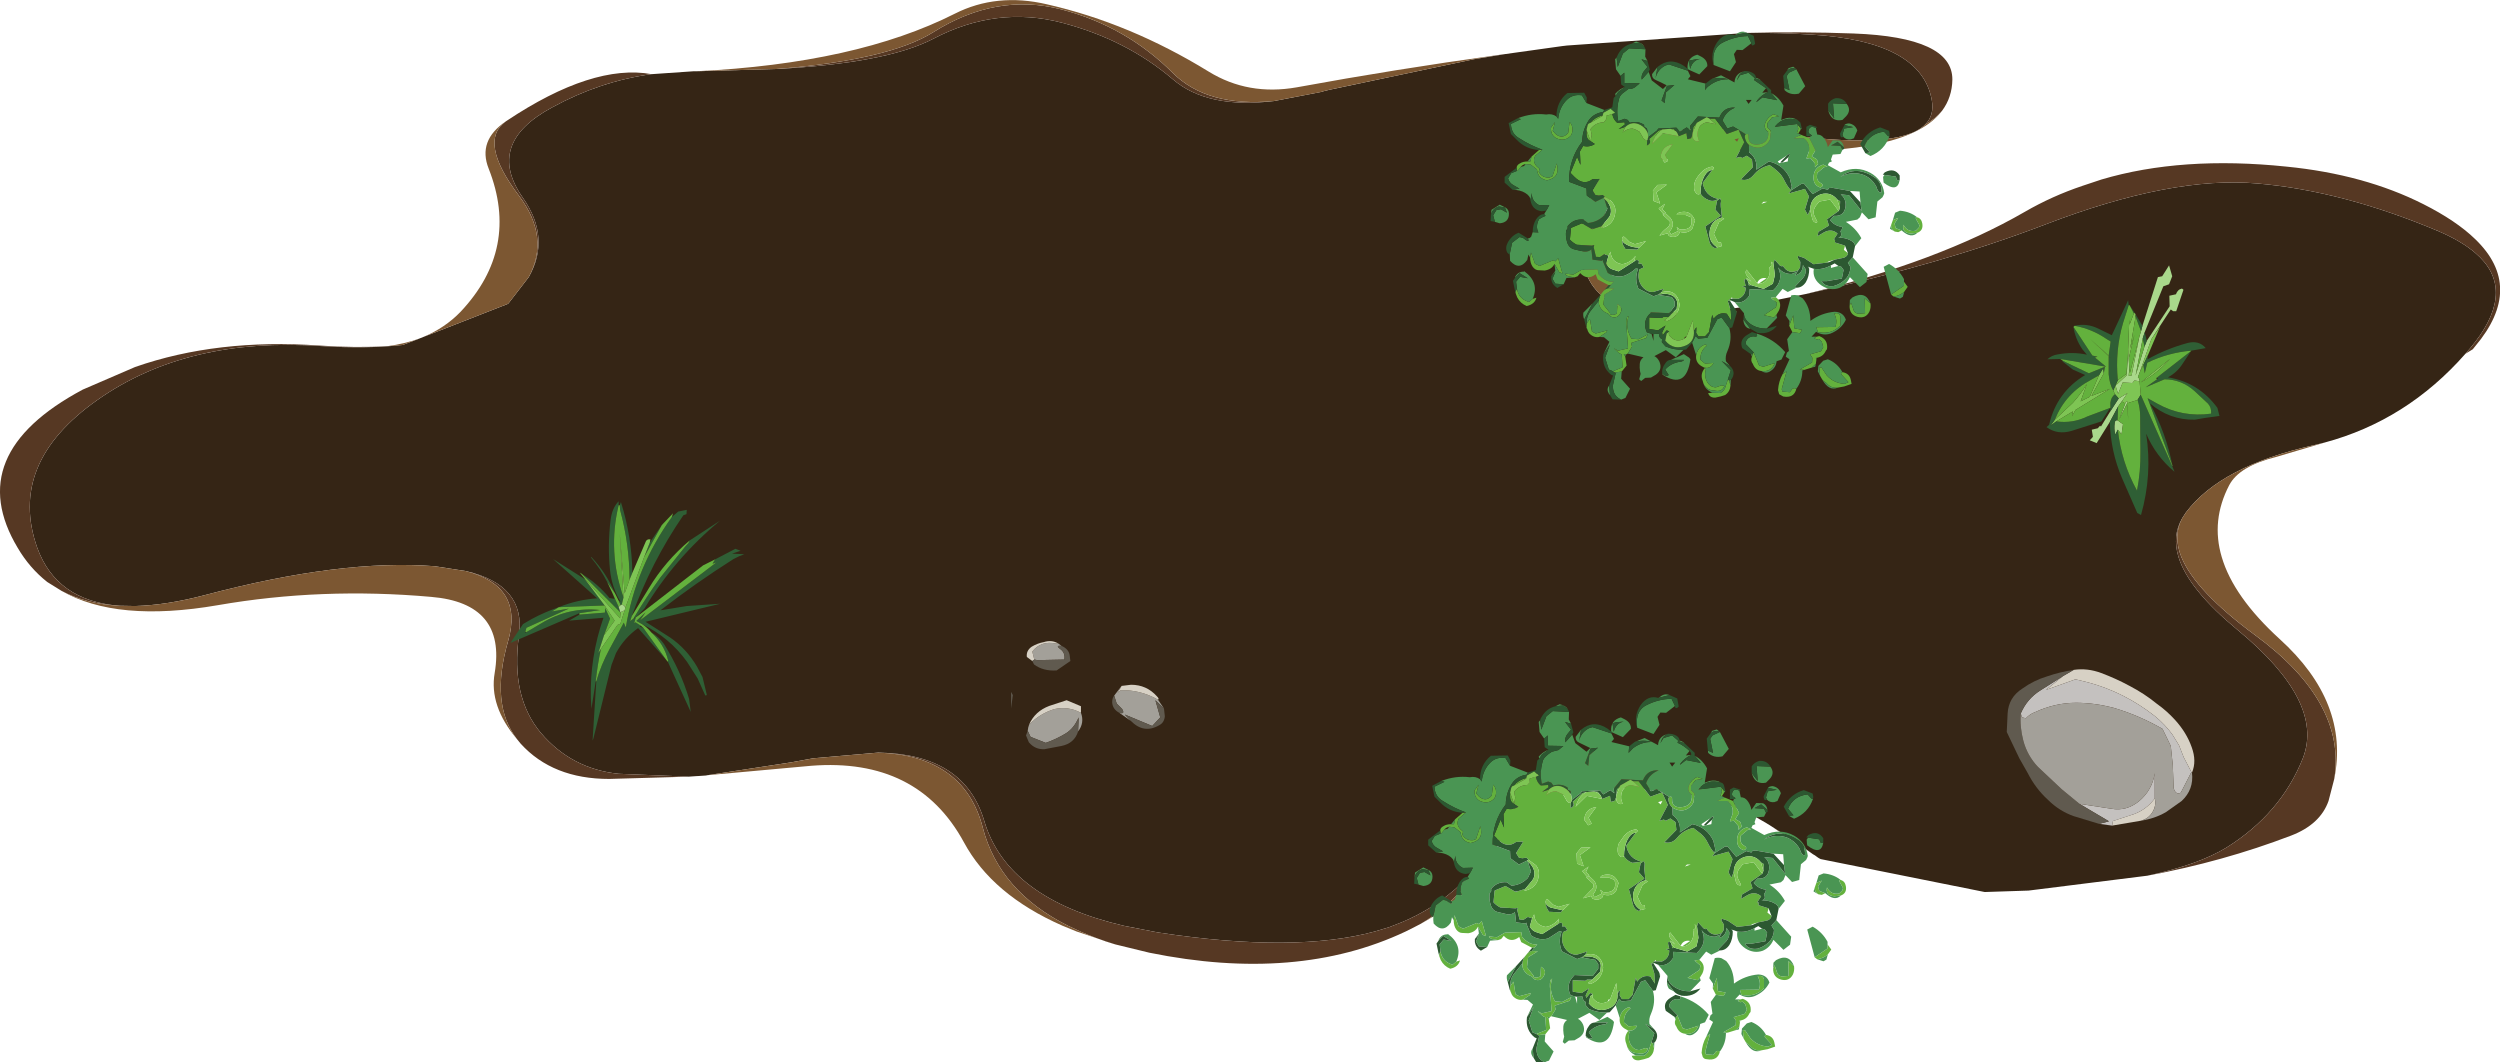
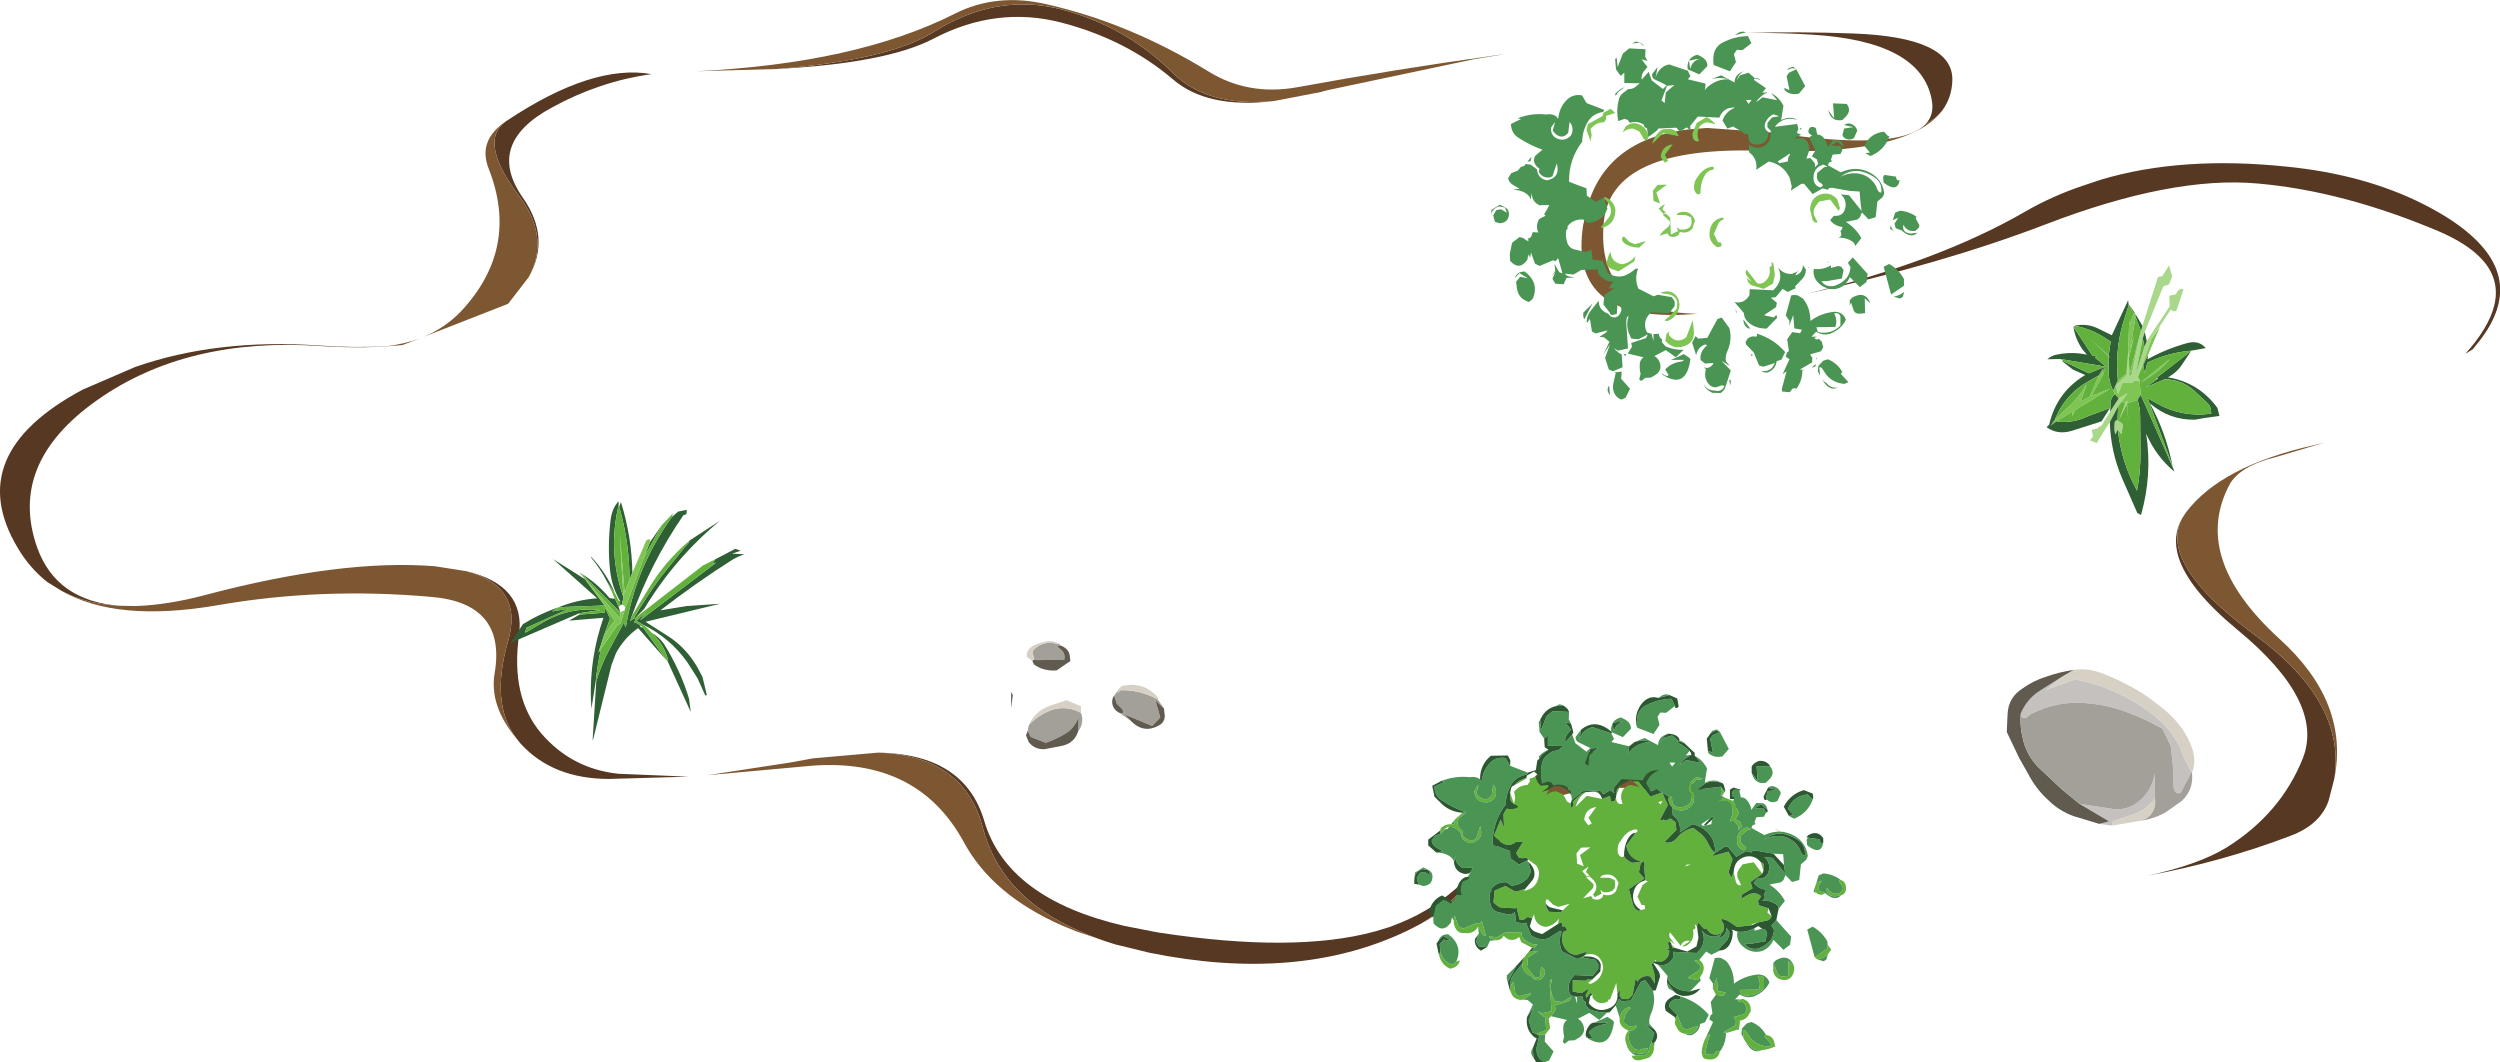
<svg xmlns="http://www.w3.org/2000/svg" height="185.55px" width="436.65px">
  <g transform="matrix(1.0, 0.0, 0.0, 1.0, -56.65, -103.3)">
-     <path d="M372.05 154.65 Q395.9 149.4 413.9 142.5 436.0 134.0 450.95 135.35 465.9 136.65 482.6 143.7 486.55 145.4 488.95 147.45 496.2 153.6 488.95 163.05 L488.15 164.05 487.25 165.1 Q477.0 176.75 462.65 180.6 L460.8 181.05 Q444.55 184.7 438.45 192.8 L437.8 193.8 Q436.0 196.9 437.15 200.6 438.9 206.25 447.5 213.35 462.65 225.85 458.9 235.65 455.05 245.4 445.5 251.35 440.6 254.35 431.7 256.25 L411.35 258.8 410.95 258.85 403.3 259.1 374.65 253.35 374.45 253.25 374.2 253.1 373.85 252.85 373.65 252.7 373.3 252.5 372.95 252.25 372.6 252.0 371.75 251.4 369.6 249.9 366.55 247.95 365.55 247.3 365.45 247.25 365.05 247.0 364.0 246.4 363.4 246.05 Q354.8 241.0 344.35 236.75 327.75 229.9 320.7 245.05 L319.0 248.45 Q312.1 260.55 299.9 265.0 L299.4 265.2 296.75 266.0 Q282.8 269.8 259.15 266.2 L258.05 266.0 252.95 265.0 Q232.55 260.25 228.55 246.65 225.1 235.0 210.05 234.75 L198.65 235.75 194.85 236.45 180.2 238.7 179.95 238.75 178.5 238.85 178.4 238.85 176.95 238.95 164.7 238.45 Q156.5 237.6 151.15 231.35 145.8 225.0 147.3 214.25 148.5 205.5 138.05 203.05 L132.6 202.2 Q116.35 200.9 92.4 207.25 85.75 209.0 80.25 209.15 L77.5 209.1 Q66.5 208.25 63.15 198.95 57.95 184.25 73.6 173.2 89.3 162.1 112.8 163.75 120.7 164.25 127.0 163.55 L129.85 162.45 130.6 162.15 145.3 156.4 145.45 156.3 149.0 151.7 Q152.9 144.85 147.95 137.8 141.35 128.35 153.1 122.05 161.4 117.5 170.45 116.25 L170.5 116.25 177.75 115.75 178.2 115.75 192.25 115.35 Q211.5 114.35 219.7 110.05 230.7 104.3 242.05 107.25 253.35 110.2 261.5 117.15 267.55 122.35 279.15 120.95 L287.45 119.35 287.75 119.25 288.75 119.0 314.05 113.65 319.5 112.75 329.5 111.35 330.35 111.25 361.7 109.05 Q367.6 109.0 373.1 109.35 392.2 110.5 394.05 120.75 394.55 123.4 392.9 125.05 388.2 129.8 366.25 126.45 L354.8 125.65 351.55 125.9 Q335.9 127.8 333.35 141.75 L333.3 141.95 333.3 142.1 333.25 142.25 333.2 142.4 Q330.3 160.15 353.15 158.1 L360.85 156.95 372.05 154.65" fill="#352515" fill-rule="evenodd" stroke="none" />
    <path d="M372.05 154.65 Q395.25 149.0 410.3 140.3 415.05 137.55 420.4 135.75 L423.7 134.65 Q437.7 130.5 456.0 132.4 469.6 133.75 479.9 138.95 485.65 141.85 488.95 145.05 497.7 153.45 488.95 163.8 L488.55 164.3 487.25 165.1 488.15 164.05 488.95 163.05 Q496.2 153.6 488.95 147.45 486.55 145.4 482.6 143.7 465.9 136.65 450.95 135.35 436.0 134.0 413.9 142.5 395.9 149.4 372.05 154.65 M464.35 239.35 L463.35 243.2 Q461.9 247.3 456.8 249.25 444.9 253.8 431.7 256.25 440.6 254.35 445.5 251.35 455.05 245.4 458.9 235.65 462.65 225.85 447.5 213.35 438.9 206.25 437.15 200.6 436.0 196.9 437.8 193.8 436.15 196.85 437.65 200.6 440.1 206.55 450.55 214.25 466.5 225.95 464.35 239.35 M371.75 251.4 L370.85 250.8 369.6 249.9 371.75 251.4 M304.8 264.65 L303.55 265.3 302.15 266.0 Q283.2 274.95 257.4 269.7 L251.45 268.25 Q248.15 267.25 245.35 266.0 L243.2 265.0 Q231.2 259.0 228.3 247.85 225.05 235.3 210.05 234.75 225.1 235.0 228.55 246.65 232.55 260.25 252.95 265.0 L258.05 266.0 259.15 266.2 Q282.8 269.8 296.75 266.0 L299.4 265.2 299.9 265.0 Q312.1 260.55 319.0 248.45 312.9 259.95 304.8 264.65 M176.95 238.95 L163.05 239.35 Q153.2 239.35 147.6 233.2 L146.95 232.4 Q142.2 226.3 145.4 215.25 148.15 205.7 138.05 203.05 148.5 205.5 147.3 214.25 145.8 225.0 151.15 231.35 156.5 237.6 164.7 238.45 L176.95 238.95 M67.4 206.5 L64.9 204.95 Q61.8 202.5 59.75 199.0 49.95 182.65 71.1 171.35 L80.25 167.4 Q94.55 162.4 112.45 163.65 118.95 164.1 124.4 163.75 L127.0 163.55 Q120.7 164.25 112.8 163.75 89.3 162.1 73.6 173.2 57.95 184.25 63.15 198.95 66.5 208.25 77.5 209.1 71.7 208.8 67.4 206.5 M145.0 124.5 L145.15 124.4 Q160.15 114.4 170.45 116.25 161.4 117.5 153.1 122.05 141.35 128.35 147.95 137.8 152.9 144.85 149.0 151.7 152.75 144.75 147.3 137.5 140.1 127.95 145.0 124.5 M318.0 112.95 L319.5 112.75 314.05 113.65 318.0 112.95 M361.7 109.05 Q370.9 108.8 380.4 109.15 397.7 109.8 397.65 117.2 397.6 120.3 395.85 122.65 394.7 124.05 392.9 125.05 394.55 123.4 394.05 120.75 392.2 110.5 373.1 109.35 367.6 109.0 361.7 109.05 M279.15 120.95 Q267.55 122.35 261.5 117.15 253.35 110.2 242.05 107.25 230.7 104.3 219.7 110.05 211.5 114.35 192.25 115.35 211.9 113.8 219.7 108.9 230.7 102.0 242.05 104.95 253.35 107.9 261.5 116.05 267.55 122.05 279.15 120.95" fill="#563823" fill-rule="evenodd" stroke="none" />
    <path d="M462.65 180.6 L454.25 183.1 Q447.75 184.7 446.0 188.05 442.8 194.2 444.7 200.6 446.75 207.55 454.8 214.9 467.05 226.0 464.35 239.35 466.5 225.95 450.55 214.25 440.1 206.55 437.65 200.6 436.15 196.85 437.8 193.8 L438.45 192.8 Q444.55 184.7 460.8 181.05 L462.65 180.6 M370.85 250.8 L367.1 248.35 366.55 247.95 369.6 249.9 370.85 250.8 M363.4 246.05 Q358.6 243.45 353.25 242.4 325.0 236.85 317.65 251.95 313.9 259.65 304.8 264.65 312.9 259.95 319.0 248.45 L320.7 245.05 Q327.75 229.9 344.35 236.75 354.8 241.0 363.4 246.05 M251.45 268.25 L244.7 266.0 242.25 265.0 Q229.95 259.6 225.0 250.4 216.95 235.6 198.35 237.05 L180.2 238.7 194.85 236.45 198.65 235.75 210.05 234.75 Q225.05 235.3 228.3 247.85 231.2 259.0 243.2 265.0 L245.35 266.0 Q248.15 267.25 251.45 268.25 M146.95 232.4 Q142.05 226.6 143.05 220.85 145.1 208.65 131.95 207.55 112.8 205.85 94.7 209.0 77.05 212.05 67.4 206.5 71.7 208.8 77.5 209.1 L80.25 209.15 Q85.75 209.0 92.4 207.25 116.35 200.9 132.6 202.2 L138.05 203.05 Q148.15 205.7 145.4 215.25 142.2 226.3 146.95 232.4 M124.4 163.75 Q127.3 163.35 129.85 162.45 L127.0 163.55 124.4 163.75 M130.6 162.15 Q134.4 160.55 137.1 157.75 147.5 146.7 142.0 132.75 140.05 127.85 145.0 124.5 140.1 127.95 147.3 137.5 152.75 144.75 149.0 151.7 L145.45 156.3 145.3 156.4 130.6 162.15 M178.2 115.75 Q206.2 114.4 223.4 105.7 230.7 102.0 239.5 104.05 254.0 107.35 267.75 115.8 274.65 120.05 283.15 118.55 300.3 115.4 318.0 112.95 L314.05 113.65 288.75 119.0 287.75 119.25 287.45 119.35 279.15 120.95 Q267.55 122.05 261.5 116.05 253.35 107.9 242.05 104.95 230.7 102.0 219.7 108.9 211.9 113.8 192.25 115.35 L178.2 115.75 M395.85 122.65 Q389.95 130.5 364.6 129.65 337.85 128.65 336.75 142.3 335.4 157.85 353.15 158.1 330.3 160.15 333.2 142.4 L333.25 142.25 333.3 142.1 333.3 141.95 333.35 141.75 Q335.9 127.8 351.55 125.9 L354.8 125.65 366.25 126.45 Q388.2 129.8 392.9 125.05 394.7 124.05 395.85 122.65" fill="#7c5732" fill-rule="evenodd" stroke="none" />
    <path d="M430.85 160.2 L433.55 151.7 434.3 151.55 435.5 149.65 436.05 151.55 435.5 152.95 434.5 153.3 431.25 161.3 430.9 162.4 429.65 168.9 431.2 163.85 431.6 162.85 435.6 156.8 435.55 154.95 436.7 154.7 Q437.0 153.85 437.75 153.7 L438.0 153.9 438.0 153.95 436.75 157.65 436.2 157.65 435.8 157.35 432.4 162.55 430.4 168.25 430.05 169.2 Q430.4 169.45 430.35 169.9 L429.45 169.75 429.1 170.2 427.4 170.1 426.6 172.1 426.15 170.65 428.1 168.85 428.3 165.65 428.35 164.35 428.45 165.95 428.55 167.65 428.45 168.95 428.95 168.9 430.3 162.15 430.6 161.15 430.85 160.2 M425.15 177.0 L422.85 180.7 421.65 180.2 422.2 179.6 422.0 178.35 423.05 178.1 423.45 177.65 423.6 177.8 425.2 175.2 426.7 172.9 428.25 171.95 427.25 173.4 426.6 174.3 425.15 177.0 M427.85 173.75 L428.0 173.45 Q428.35 173.3 428.15 173.75 L428.15 173.8 428.1 173.9 426.75 176.65 427.85 173.75 M426.55 178.35 L426.1 179.2 Q425.85 178.25 426.0 177.15 426.05 176.65 426.5 176.7 L427.45 177.4 427.2 179.15 426.55 178.35" fill="#a9d88b" fill-rule="evenodd" stroke="none" />
    <path d="M430.3 162.15 L428.95 168.9 428.45 168.95 428.55 167.65 428.65 168.5 430.3 162.15 M428.45 165.95 L428.35 164.35 428.55 159.15 428.6 160.0 429.35 158.05 429.5 157.95 429.65 158.2 429.65 158.6 428.7 164.2 429.45 161.8 428.45 165.95 M428.3 165.65 L428.1 168.85 426.15 170.65 426.6 172.1 427.4 170.1 429.1 170.2 429.45 169.75 430.35 169.9 430.55 172.25 430.0 173.15 428.15 173.75 Q428.35 173.3 428.0 173.45 L427.85 173.75 Q427.55 173.65 427.25 173.4 L428.25 171.95 426.7 172.9 426.05 172.15 425.75 171.5 426.55 169.7 428.05 168.6 428.3 165.65 M430.4 168.25 L432.4 162.55 433.95 160.3 431.8 165.35 431.0 167.05 430.4 168.25 M424.95 165.4 L425.3 165.9 424.95 165.5 421.65 162.45 424.95 165.4 M423.25 168.85 L424.0 167.6 424.1 168.5 421.95 172.45 425.2 171.2 419.15 174.9 418.55 176.0 418.7 175.15 415.8 176.9 414.8 177.65 415.55 176.6 418.7 173.65 Q420.1 172.1 421.15 170.35 L420.05 173.4 421.65 172.6 423.25 168.85 M428.1 173.9 L428.15 173.8 428.4 176.7 428.1 173.9 M430.55 170.1 L435.65 166.0 Q433.55 168.45 430.55 170.1" fill="#7ec554" fill-rule="evenodd" stroke="none" />
    <path d="M430.85 160.2 L430.6 161.15 429.65 158.6 429.65 158.2 430.85 160.2 M431.6 162.85 L431.2 163.85 430.9 162.4 431.25 161.3 431.6 162.85 M431.8 165.35 L431.75 166.05 Q435.05 164.2 438.75 163.2 440.75 162.7 441.9 164.1 L439.35 164.55 Q435.3 164.9 431.7 166.65 L431.25 168.5 431.0 167.05 431.8 165.35 M439.35 164.6 L437.85 166.85 Q436.9 168.35 435.3 169.2 440.7 170.1 443.95 174.55 L444.3 175.95 441.75 176.3 440.0 176.6 Q435.6 176.7 432.15 173.75 434.95 178.85 436.1 184.65 L431.75 172.85 433.45 173.8 Q437.85 176.25 442.85 175.55 L442.9 175.55 442.85 175.5 Q442.9 174.45 442.3 173.8 L439.95 171.6 Q437.65 169.55 434.7 169.55 L431.4 170.95 433.4 169.55 433.6 169.4 433.25 169.35 439.35 164.6 M436.05 184.7 L436.45 185.7 Q433.2 183.0 431.5 179.05 432.6 186.2 430.6 193.25 L429.95 192.9 427.3 186.85 Q425.3 182.2 425.15 177.0 L426.6 174.3 426.5 176.7 Q426.05 176.65 426.0 177.15 425.85 178.25 426.1 179.2 L426.55 178.35 Q427.15 184.0 429.9 189.0 430.55 185.7 430.5 182.1 L430.45 175.95 Q430.45 174.6 430.0 173.15 L430.55 172.25 436.05 184.7 M425.2 175.2 L425.25 174.55 425.25 173.65 Q425.35 172.7 426.05 172.15 L426.7 172.9 425.2 175.2 M425.2 174.55 L423.7 176.9 418.5 178.55 Q416.0 179.3 414.1 177.9 L414.55 177.5 Q415.85 171.8 420.85 168.8 L418.7 167.85 416.85 166.4 417.0 166.35 421.5 168.5 424.3 167.35 424.1 168.5 424.0 167.6 423.25 168.85 421.85 169.65 Q417.4 172.0 415.55 176.6 L414.8 177.65 415.8 176.9 Q418.65 177.3 421.2 176.05 L425.2 174.55 M416.5 166.0 L414.25 166.05 Q415.0 165.35 416.05 165.2 418.65 164.7 421.15 165.25 L420.35 164.3 Q419.1 162.45 418.8 160.4 L422.1 165.4 423.0 165.6 422.55 165.75 424.5 167.35 416.5 166.0 M419.0 160.2 Q421.1 159.7 423.15 160.7 L425.5 161.85 428.35 155.75 428.45 156.6 427.45 159.75 Q426.05 164.55 426.55 169.7 L425.75 171.5 Q425.1 170.4 424.95 168.65 L424.95 165.5 425.3 165.9 424.95 165.4 425.3 162.95 424.65 162.55 Q422.05 160.75 419.0 160.2 M428.6 156.6 L429.5 157.95 429.35 158.05 428.6 156.6" fill="#2f5f35" fill-rule="evenodd" stroke="none" />
    <path d="M430.6 161.15 L430.3 162.15 428.65 168.5 428.55 167.65 428.45 165.95 429.45 161.8 428.7 164.2 429.65 158.6 430.6 161.15 M428.35 164.35 L428.3 165.65 428.05 168.6 426.55 169.7 Q426.05 164.55 427.45 159.75 L428.45 156.6 428.6 156.6 429.35 158.05 428.6 160.0 428.55 159.15 428.35 164.35 M430.35 169.9 Q430.4 169.45 430.05 169.2 L430.4 168.25 431.0 167.05 431.25 168.5 431.7 166.65 Q435.3 164.9 439.35 164.55 L439.35 164.6 433.25 169.35 433.4 169.55 431.4 170.95 434.7 169.55 Q437.65 169.55 439.95 171.6 L442.3 173.8 Q442.9 174.45 442.85 175.5 L442.85 175.55 Q437.85 176.25 433.45 173.8 L431.75 172.85 436.1 184.65 436.05 184.7 430.55 172.25 430.35 169.9 M431.2 163.85 L429.65 168.9 430.9 162.4 431.2 163.85 M425.25 174.55 L425.2 174.55 421.2 176.05 Q418.65 177.3 415.8 176.9 L418.7 175.15 418.55 176.0 419.15 174.9 425.2 171.2 421.95 172.45 424.1 168.5 424.3 167.35 421.5 168.5 417.0 166.35 416.5 166.0 424.5 167.35 422.55 165.75 423.0 165.6 422.1 165.4 418.8 160.4 419.0 160.2 Q422.05 160.75 424.65 162.55 L425.3 162.95 424.95 165.4 421.65 162.45 424.95 165.5 424.95 168.65 Q425.1 170.4 425.75 171.5 L426.05 172.15 Q425.35 172.7 425.25 173.65 L425.25 174.55 M427.25 173.4 Q427.55 173.65 427.85 173.75 L426.75 176.65 428.1 173.9 428.4 176.7 428.15 173.8 428.15 173.75 430.0 173.15 Q430.45 174.6 430.45 175.95 L430.5 182.1 Q430.55 185.7 429.9 189.0 427.15 184.0 426.55 178.35 L427.2 179.15 427.45 177.4 426.5 176.7 426.6 174.3 427.25 173.4 M415.55 176.6 Q417.4 172.0 421.85 169.65 L423.25 168.85 421.65 172.6 420.05 173.4 421.15 170.35 Q420.1 172.1 418.7 173.65 L415.55 176.6 M430.55 170.1 Q433.55 168.45 435.65 166.0 L430.55 170.1" fill="#63b13d" fill-rule="evenodd" stroke="none" />
    <path d="M172.25 195.0 L169.15 200.6 170.15 198.05 172.25 195.0 M161.6 216.65 Q161.0 219.45 160.7 222.3 L159.95 227.1 159.85 225.3 Q159.65 218.1 162.05 211.2 L156.05 211.7 157.85 210.65 162.3 210.3 162.35 209.5 163.2 211.35 162.15 214.25 161.15 217.35 161.6 216.65 M160.8 222.3 Q161.6 219.5 163.1 216.7 L165.15 212.9 165.6 212.05 165.95 212.9 Q167.7 202.35 174.0 193.6 L175.1 192.65 176.6 192.35 176.55 193.1 176.0 193.3 Q170.35 201.55 167.0 210.9 L166.7 211.8 167.3 211.35 167.55 211.25 167.4 211.15 Q169.55 207.55 172.0 204.15 L176.3 198.8 176.9 198.15 177.1 197.7 182.4 194.25 Q174.45 200.85 169.2 209.6 L167.7 211.15 167.4 212.15 Q167.55 212.0 167.65 212.0 L168.6 212.6 168.4 212.75 169.0 212.95 173.05 218.6 168.1 213.0 Q165.7 214.7 164.25 217.35 L163.45 219.45 160.3 232.25 160.15 232.65 160.8 222.3 M181.55 201.0 L185.1 199.15 186.0 199.5 184.5 200.0 186.65 200.1 Q185.65 200.45 184.75 200.95 178.2 205.1 172.0 209.9 L176.6 209.15 182.45 208.75 169.4 211.9 173.7 214.65 Q176.55 216.6 178.4 219.75 L179.35 221.55 180.1 224.65 179.95 224.8 179.8 224.7 178.5 221.8 176.65 218.9 Q173.6 214.65 168.85 212.35 L167.8 211.75 169.4 210.25 168.45 211.65 181.75 201.55 181.1 201.75 181.55 201.0 M170.4 213.75 Q171.8 214.6 172.6 215.75 175.5 220.35 177.0 225.35 L177.3 227.65 173.3 218.9 173.35 218.65 Q172.65 215.8 170.4 213.75 M167.1 203.35 L166.6 204.55 Q166.6 198.4 164.95 192.35 L164.9 191.55 165.1 191.0 Q167.0 197.05 167.1 203.35 M165.55 207.65 L165.25 208.9 165.05 209.0 164.7 208.2 165.05 208.45 Q163.5 205.85 163.2 202.9 162.75 198.65 163.3 194.1 163.55 192.05 164.7 190.85 L164.7 191.55 Q162.75 199.65 165.55 207.65 M162.25 209.05 L154.25 209.35 153.05 210.1 156.0 209.6 148.6 212.95 148.4 213.65 148.35 213.8 148.6 213.7 151.15 212.2 Q156.0 209.25 161.5 209.85 L157.85 210.4 145.8 215.6 148.0 212.3 149.55 211.4 Q151.8 210.2 154.25 209.35 157.45 208.05 160.95 207.8 L153.25 200.95 158.8 204.45 162.25 209.05 M162.7 204.95 Q161.55 202.65 159.85 200.65 L159.95 200.6 Q162.6 203.45 164.05 206.9 L162.7 204.95 M165.0 210.25 L158.3 203.55 Q161.15 205.35 163.1 207.75 L164.0 207.9 163.6 206.85 164.7 209.3 165.0 210.25" fill="#2f5f35" fill-rule="evenodd" stroke="none" />
    <path d="M172.25 195.0 L174.2 192.95 174.0 193.6 Q167.7 202.35 165.95 212.9 L165.6 212.05 165.15 212.9 163.1 216.7 Q161.6 219.5 160.8 222.3 L160.7 222.3 Q161.0 219.45 161.6 216.65 L164.5 212.45 165.0 212.25 165.75 209.9 165.85 209.5 169.15 200.6 172.25 195.0 M167.0 210.9 L170.0 206.0 Q172.8 201.35 177.1 197.7 L176.9 198.15 176.3 198.8 172.0 204.15 Q169.55 207.55 167.4 211.15 L167.3 211.35 166.7 211.8 167.0 210.9 M167.7 211.15 L179.45 202.05 181.55 201.0 181.1 201.75 181.75 201.55 168.45 211.65 169.4 210.25 167.8 211.75 168.85 212.35 Q169.7 212.9 170.4 213.75 172.65 215.8 173.35 218.65 L173.3 218.9 173.05 218.6 169.0 212.95 168.6 212.6 167.65 212.0 Q167.55 212.0 167.4 212.15 L167.7 211.15 M166.6 204.55 L165.75 206.95 164.9 196.55 165.55 207.65 Q162.75 199.65 164.7 191.55 L164.9 191.55 164.95 192.35 Q166.6 198.4 166.6 204.55 M164.7 208.2 L165.05 209.0 164.7 209.3 163.6 206.85 162.7 204.95 164.05 206.9 164.7 208.2 M148.4 213.65 L148.6 212.95 156.0 209.6 153.05 210.1 154.25 209.35 162.25 209.05 164.0 211.7 162.15 214.25 163.2 211.35 162.35 209.5 162.3 210.3 157.85 210.65 157.85 210.4 161.5 209.85 Q156.0 209.25 151.15 212.2 L148.6 213.7 148.4 213.65 M158.8 204.4 L157.9 203.3 158.3 203.55 165.0 210.25 165.0 210.2 165.05 210.2 164.95 211.3 158.8 204.4" fill="#63b13d" fill-rule="evenodd" stroke="none" />
    <path d="M169.15 200.6 L165.85 209.5 165.7 209.1 165.25 208.9 165.55 207.65 164.9 196.55 165.75 206.95 166.6 204.55 167.1 203.35 169.35 198.1 Q169.55 197.4 170.25 197.5 L170.15 198.05 169.15 200.6 M165.75 209.9 L165.0 212.25 164.5 212.45 161.6 216.65 161.15 217.35 162.15 214.25 164.0 211.7 162.25 209.05 158.8 204.45 158.8 204.4 164.95 211.3 165.05 210.2 165.75 209.9" fill="#7ec554" fill-rule="evenodd" stroke="none" />
-     <path d="M165.85 209.5 L165.75 209.9 165.05 210.2 165.0 210.2 165.0 210.25 164.7 209.3 165.05 209.0 165.25 208.9 165.7 209.1 165.85 209.5" fill="#a9d88b" fill-rule="evenodd" stroke="none" />
    <path d="M237.3 218.5 L236.95 217.1 Q238.45 215.15 241.1 215.7 L241.5 215.7 242.05 216.1 Q240.95 216.0 241.75 216.6 242.75 217.25 242.55 218.5 L237.85 218.6 237.3 218.5 M236.15 230.95 Q236.2 230.35 236.4 229.85 238.25 227.95 240.8 227.15 243.2 226.6 245.45 227.8 246.1 229.55 244.95 231.05 L245.05 228.6 Q244.25 230.5 242.8 231.4 241.15 232.4 239.3 233.05 L236.65 232.0 236.15 230.95 M252.15 227.8 Q253.2 228.1 252.65 227.15 L251.7 226.2 251.25 224.8 252.55 223.1 251.85 224.35 252.35 223.85 Q255.8 223.75 258.9 225.5 L259.95 227.05 258.45 225.6 259.3 228.6 257.9 230.1 253.1 228.1 254.15 229.2 252.15 227.8" fill="#a3a099" fill-rule="evenodd" stroke="none" />
    <path d="M241.5 215.7 L241.1 215.7 Q238.45 215.15 236.95 217.1 L237.3 218.5 236.95 218.75 236.0 218.05 Q235.85 216.95 236.85 216.25 237.85 215.65 238.95 215.45 240.35 215.0 241.5 215.7 M245.45 227.8 Q243.2 226.6 240.8 227.15 238.25 227.95 236.4 229.85 237.4 227.55 239.9 226.6 L242.95 225.6 245.45 226.65 245.45 227.8 M258.9 225.5 Q255.8 223.75 252.35 223.85 L251.85 224.35 252.55 223.1 254.2 222.9 Q256.9 222.9 258.7 224.9 259.2 225.4 258.9 225.5" fill="#d7d1c5" fill-rule="evenodd" stroke="none" />
    <path d="M237.3 218.5 L237.85 218.6 242.55 218.5 Q242.75 217.25 241.75 216.6 240.95 216.0 242.05 216.1 243.4 216.7 243.5 217.9 L243.6 218.75 241.2 220.4 Q238.85 220.55 237.25 219.35 L236.95 218.75 237.3 218.5 M236.15 230.95 L236.65 232.0 239.3 233.05 Q241.15 232.4 242.8 231.4 244.25 230.5 245.05 228.6 L244.95 231.05 Q244.3 233.15 242.0 233.6 L239.1 234.15 Q237.45 234.25 236.35 232.95 L235.85 231.75 236.15 230.95 M233.25 224.15 L233.55 224.7 233.25 227.05 233.25 224.15 M251.25 224.8 L251.7 226.2 252.65 227.15 Q253.2 228.1 252.15 227.8 251.0 227.2 250.9 226.0 250.9 225.2 251.25 224.8 M254.15 229.2 L253.1 228.1 257.9 230.1 259.3 228.6 258.45 225.6 259.95 227.05 260.1 228.4 Q260.0 229.5 259.15 229.95 256.45 231.55 254.15 229.2" fill="#605a4f" fill-rule="evenodd" stroke="none" />
    <path d="M378.2 259.7 L377.05 259.85 Q375.45 259.7 375.75 258.3 376.45 259.65 377.9 259.35 L378.45 258.8 378.55 258.4 377.95 257.3 Q377.8 256.9 378.15 257.0 378.9 257.2 379.05 258.1 379.25 259.3 378.2 259.7 M373.9 257.5 L374.85 257.1 374.2 258.1 374.4 258.9 375.45 259.3 374.85 259.6 374.25 259.5 Q373.55 259.05 373.6 258.35 L373.9 257.5 M308.25 248.9 L308.2 248.35 Q308.2 247.9 308.75 247.6 309.3 247.25 310.1 247.25 L310.6 247.25 310.8 246.4 312.05 245.3 312.15 245.25 312.7 245.2 311.45 246.25 Q310.9 247.25 311.7 248.1 L312.2 248.55 312.05 249.05 Q312.65 250.15 313.95 250.05 L314.45 249.85 315.2 247.6 Q315.9 250.05 313.5 250.55 311.9 250.25 311.75 248.65 L310.65 247.8 309.75 247.7 Q309.25 247.8 308.9 248.2 L308.9 248.25 308.4 248.85 308.25 248.9 M357.75 241.8 L357.4 242.35 357.15 242.3 357.4 241.55 357.2 240.7 357.75 241.4 357.75 241.8 M357.9 242.6 L359.35 243.2 360.4 245.3 359.75 246.35 360.65 246.9 360.85 247.7 360.3 248.25 360.3 247.6 359.5 246.65 358.8 246.75 359.25 245.5 Q359.5 244.05 358.35 243.2 L356.6 243.2 Q357.25 242.85 357.9 242.6 M353.45 270.95 Q354.65 271.85 354.0 273.3 L353.55 274.05 353.15 274.5 351.4 274.1 353.5 272.7 353.65 271.95 352.6 271.05 353.45 270.95 M345.55 271.5 L345.5 271.65 Q344.85 271.25 345.25 272.15 L345.6 273.35 345.7 275.1 344.9 273.85 Q343.5 273.5 342.6 274.75 L342.35 274.05 341.8 277.05 341.1 277.8 339.95 277.8 339.55 277.2 339.6 276.2 339.15 276.85 338.95 275.0 337.85 277.9 337.65 277.85 Q337.5 277.95 337.5 278.2 336.1 278.95 335.1 277.9 334.6 277.5 334.85 277.0 L334.8 276.9 334.8 276.95 334.8 277.0 334.8 276.9 334.4 276.75 333.7 277.6 333.6 277.15 334.2 275.9 332.9 276.75 331.35 276.5 331.35 274.5 333.55 274.6 333.85 274.4 334.75 274.4 334.0 275.0 334.5 275.15 Q336.5 274.3 336.65 272.25 L336.5 271.45 Q335.7 269.45 333.5 270.1 L333.85 269.5 332.05 270.05 Q331.1 270.1 330.35 269.35 329.1 268.05 329.65 266.1 L330.4 265.75 330.0 265.1 329.45 265.1 Q329.75 264.5 329.15 264.45 L328.75 264.7 328.95 263.75 Q328.0 265.0 326.6 265.2 324.7 264.85 324.6 263.0 L324.25 263.7 323.5 263.45 322.75 263.95 322.05 263.9 321.65 262.25 321.75 261.85 321.35 261.95 318.7 261.8 Q318.0 261.45 317.5 260.9 L317.7 258.85 319.6 258.05 321.4 259.1 321.65 259.0 323.05 258.55 Q322.8 259.0 323.1 258.85 325.1 258.35 325.4 256.35 325.6 255.3 324.95 254.45 L323.6 253.45 323.25 253.1 322.55 253.2 321.95 253.1 321.45 252.3 322.7 250.3 321.45 250.35 Q319.9 251.55 318.3 249.95 L317.6 249.25 318.75 246.45 319.35 247.85 319.25 245.5 319.8 244.55 Q320.95 244.8 321.85 244.2 L321.1 243.7 Q320.35 243.35 320.4 242.3 L320.4 241.75 321.1 243.7 321.3 242.6 321.1 241.6 Q321.95 240.45 323.45 240.4 L323.85 239.85 323.8 239.3 324.9 238.95 Q325.05 239.85 325.7 240.45 L325.75 240.5 327.05 240.4 327.1 240.8 326.0 241.6 327.2 241.2 326.7 242.2 Q327.5 241.5 328.45 241.5 L329.65 242.05 330.15 242.9 Q330.4 243.55 331.0 243.55 L330.95 244.45 Q331.8 244.05 331.35 243.35 L333.0 241.85 333.65 241.65 Q332.6 242.3 332.1 243.5 L331.85 244.2 333.8 242.3 336.5 242.85 337.85 242.3 338.0 243.35 338.65 243.2 338.9 242.6 339.0 243.2 Q339.35 243.9 340.05 243.7 L339.8 242.85 Q339.65 240.85 341.4 240.4 L343.0 240.75 341.85 239.75 342.85 239.75 344.9 242.45 346.95 241.7 347.95 243.9 346.5 246.65 347.25 246.45 347.6 246.65 348.4 246.25 349.3 246.9 349.45 248.25 347.35 250.4 Q348.65 250.75 349.6 249.6 350.65 248.3 352.4 247.9 L353.75 248.95 Q354.5 249.6 354.95 250.55 355.55 251.75 356.1 252.25 L356.15 252.3 355.7 252.85 358.55 252.05 359.25 253.35 358.55 255.65 359.05 256.6 359.45 255.65 359.85 257.35 Q360.05 257.95 360.65 257.95 L360.7 257.75 360.25 256.85 Q359.8 255.95 360.45 255.0 L361.05 254.25 362.95 253.9 364.45 255.9 362.4 257.35 362.75 258.45 360.9 259.55 360.75 260.3 361.85 259.65 Q363.2 258.9 364.25 259.85 L363.5 261.0 Q363.9 260.75 363.8 261.1 L363.8 261.4 365.55 261.95 365.35 262.7 366.05 263.25 Q366.05 263.75 365.4 264.05 L363.75 264.4 362.55 264.75 362.55 264.9 360.05 265.2 358.4 264.1 357.35 263.75 357.3 264.05 357.75 264.8 357.7 265.75 357.35 266.3 357.35 266.25 Q355.65 267.1 354.65 265.4 L354.6 265.6 354.2 265.45 353.25 264.4 353.05 265.1 352.65 264.75 352.8 265.4 352.35 265.75 Q352.65 267.2 351.65 268.15 351.1 268.65 350.45 268.6 L351.85 267.65 351.5 267.6 Q350.55 267.6 350.2 268.5 L348.35 266.15 Q347.95 266.75 348.6 267.45 L349.2 268.25 348.3 267.55 348.55 268.05 Q347.95 267.5 348.0 268.15 L348.2 269.0 347.6 269.05 348.2 269.3 Q348.2 270.7 346.9 271.25 L345.9 271.2 345.8 270.95 345.6 271.25 345.25 271.4 345.55 271.5 M345.55 286.4 Q345.45 287.5 344.6 288.05 L343.8 288.3 342.9 288.5 Q341.9 288.55 341.65 287.7 L342.35 287.65 343.8 287.7 Q344.55 287.25 344.7 286.5 L345.1 285.3 345.3 285.5 345.55 286.4 M340.85 286.1 L340.7 285.6 Q340.2 284.4 341.05 283.35 L341.25 283.55 Q340.9 284.8 341.5 285.8 342.05 286.7 343.0 286.7 L344.0 286.35 344.5 286.45 Q344.05 287.6 342.7 287.25 341.45 287.25 340.85 286.1 M340.85 283.2 L340.4 282.95 Q339.4 282.3 339.55 281.1 339.85 279.6 341.2 279.2 L341.45 279.4 Q340.2 280.35 340.3 281.9 L341.1 282.55 342.5 282.45 342.55 282.55 Q341.9 283.6 340.85 283.2 M327.6 280.8 L327.4 280.9 326.9 280.95 327.15 281.25 327.4 282.9 326.55 283.95 325.3 284.1 325.0 283.9 326.7 283.2 326.55 280.95 Q326.25 280.9 326.05 280.7 L325.3 280.0 325.25 279.9 325.9 280.3 327.65 279.9 327.35 275.6 Q327.3 274.35 327.75 274.25 327.1 276.25 328.25 278.2 L329.5 278.3 331.1 277.45 330.8 278.1 328.2 278.95 328.35 279.6 327.6 280.8 M322.65 277.9 Q321.7 278.1 320.9 277.3 L320.7 277.0 320.4 276.2 Q320.35 275.85 320.45 275.5 L321.0 274.75 321.35 276.95 322.0 277.3 324.05 276.75 323.85 277.1 322.65 277.9 M322.95 270.4 L323.4 269.85 Q323.7 269.5 324.2 269.4 L325.25 269.45 323.55 270.5 323.35 272.25 324.5 273.7 Q324.4 274.05 325.05 274.05 L325.4 273.95 325.7 273.85 325.8 272.15 Q326.75 272.7 326.4 273.55 325.85 274.85 324.65 274.35 L324.2 273.85 323.65 273.6 Q322.45 272.85 322.55 271.55 322.6 270.95 322.95 270.4 M324.25 268.85 L322.35 267.85 322.0 266.95 Q320.55 268.1 319.3 266.75 L318.85 267.3 318.3 267.5 317.2 267.3 316.75 267.05 316.7 266.85 318.1 267.0 319.5 266.2 322.35 266.1 322.5 266.95 323.05 267.5 Q324.05 268.35 325.15 268.25 L324.65 268.8 324.25 268.85 M314.8 265.15 Q314.35 266.1 313.1 266.3 L312.05 266.25 Q311.45 266.25 311.0 265.65 310.55 265.0 310.55 264.05 L310.7 263.15 311.4 265.1 312.2 265.5 314.6 264.5 314.95 264.7 315.45 264.15 316.2 266.8 315.65 266.6 314.8 265.15 M317.45 240.35 Q317.9 240.85 317.95 241.5 318.0 242.2 317.65 242.75 316.55 243.9 315.05 243.15 314.1 242.55 314.2 241.35 L314.9 240.35 314.5 241.9 315.0 242.45 Q316.2 243.45 317.2 242.25 L317.45 240.35 M321.0 240.55 Q321.85 239.55 323.15 239.2 L323.2 239.3 321.0 240.55 M336.2 242.2 Q335.8 241.7 335.05 241.55 L335.7 241.6 336.2 242.2 M348.2 242.5 Q348.75 242.3 348.7 242.9 348.65 244.35 350.2 244.3 352.3 244.15 352.15 242.1 351.25 241.5 351.65 240.45 352.05 239.5 353.05 239.0 L354.05 239.35 352.8 239.55 352.0 240.55 352.0 241.3 352.6 241.9 352.45 243.4 352.15 243.9 Q350.75 245.55 348.75 244.35 348.25 243.9 348.1 243.25 347.95 242.75 348.2 242.5 M339.65 240.5 L338.95 242.2 339.05 241.25 339.65 240.5 M333.35 246.5 L334.05 247.45 334.65 247.15 334.1 246.1 335.45 244.25 Q333.5 244.55 333.35 246.5 M332.8 251.35 L332.0 252.35 332.1 254.15 333.25 254.6 332.6 252.65 334.45 251.3 332.8 251.35 M342.35 248.75 Q342.95 248.4 342.4 248.15 341.2 248.3 340.35 249.25 L339.4 250.6 Q339.05 251.5 339.25 252.35 339.75 253.3 340.3 252.85 340.8 253.65 341.75 254.0 L343.4 253.8 Q341.1 253.3 340.7 251.0 L342.35 248.75 M346.7 243.8 L347.0 243.2 346.25 243.4 346.7 243.8 M364.2 253.9 L364.7 254.2 364.65 255.4 364.2 253.9 M361.75 247.8 L362.5 248.15 361.9 248.25 360.7 249.25 360.65 249.75 Q360.55 250.6 361.35 251.05 362.0 251.45 361.25 251.8 360.1 251.45 360.05 250.2 360.0 248.35 361.75 247.8 M363.65 273.8 L364.05 273.75 Q364.5 273.7 364.75 274.3 L364.75 275.9 Q363.15 277.55 360.8 277.05 L360.55 276.2 363.85 276.15 Q364.3 275.0 363.65 273.8 M366.35 272.45 L366.6 271.9 367.1 273.35 Q367.35 273.8 367.95 273.85 L369.05 273.75 369.0 271.15 370.0 272.05 Q370.1 272.85 369.8 273.5 369.15 274.75 367.75 274.4 366.3 274.0 366.35 272.45 M373.6 270.5 L375.85 268.95 375.85 268.25 376.5 269.15 375.9 270.0 Q375.2 270.65 374.05 270.85 L373.6 270.5 M351.3 254.3 L350.95 254.65 351.95 254.3 351.3 254.3 M344.05 257.05 L343.85 255.15 343.9 254.1 343.75 253.7 343.2 254.1 342.9 255.65 343.85 256.75 341.15 258.6 341.9 261.4 Q342.15 262.15 342.85 262.4 L343.25 262.25 344.0 262.05 343.9 261.4 343.35 261.35 342.65 259.9 343.55 257.85 344.45 257.25 344.05 257.05 M348.6 268.3 L349.15 268.85 348.75 268.9 348.6 268.3 M333.95 270.35 L332.95 270.55 332.95 270.5 333.35 270.2 333.95 270.35 M355.8 275.95 L356.5 274.1 356.7 276.4 358.05 276.65 357.7 277.25 356.35 277.05 355.8 275.95 M354.65 284.4 L355.35 283.9 Q354.85 285.4 354.5 287.0 L354.6 287.45 355.9 287.55 356.1 287.3 Q356.45 286.65 357.05 286.95 356.65 288.65 354.75 288.3 354.3 288.3 354.05 287.9 L353.85 287.2 Q353.95 285.65 354.65 284.4 M358.45 283.65 L357.65 283.6 359.8 282.35 359.85 281.55 359.45 280.95 361.35 280.4 361.75 279.7 361.5 278.75 361.0 278.25 360.6 278.35 360.15 278.1 360.65 277.85 361.05 277.75 Q362.65 278.35 362.4 280.05 L362.2 280.3 Q361.75 281.35 360.6 281.55 L360.45 281.55 360.55 281.9 360.45 282.6 359.75 283.25 358.45 283.65 M349.6 280.6 L350.55 282.9 351.3 283.1 353.3 282.45 353.1 282.85 Q352.45 284.05 350.95 283.85 349.9 283.75 349.45 282.6 349.0 282.05 349.3 281.35 L349.4 280.95 349.6 280.6 M361.2 284.7 L361.05 283.2 361.45 283.25 362.35 284.6 Q363.55 285.95 365.45 286.1 L366.15 285.8 365.05 284.6 Q364.65 284.25 365.1 284.05 366.3 284.25 366.55 285.35 L366.7 286.1 365.4 286.55 364.3 286.75 Q363.1 286.9 362.3 285.95 L361.55 285.3 361.2 284.7 M338.65 257.0 Q339.2 259.15 337.05 259.15 L336.65 259.1 336.15 258.7 336.4 259.4 335.15 260.0 334.9 259.5 Q336.0 258.25 335.0 257.05 L334.25 256.35 333.7 256.55 334.95 257.7 Q335.1 258.4 334.45 258.85 L333.15 260.2 334.55 259.8 334.8 260.25 Q335.75 260.7 336.5 260.05 L336.7 259.55 Q338.1 259.95 338.9 258.95 L339.35 257.55 Q338.55 255.55 336.5 256.2 L336.25 256.4 336.15 256.6 337.7 256.6 338.65 257.0 M333.0 255.45 L333.8 256.4 334.25 256.2 333.65 255.6 334.1 254.65 333.0 255.45 M326.6 260.85 L326.75 261.8 327.2 262.55 329.25 262.65 329.6 262.3 330.8 261.15 328.85 261.7 327.9 261.3 327.3 260.7 Q326.7 260.0 326.6 260.85 M308.0 270.0 L308.25 269.45 Q308.5 271.0 309.85 271.6 L310.35 271.8 311.0 271.25 311.65 271.05 Q311.35 272.2 309.95 272.5 308.85 272.05 308.3 271.0 L308.05 270.35 308.0 270.0" fill="#63b13d" fill-rule="evenodd" stroke="none" />
    <path d="M378.15 257.0 Q377.8 256.9 377.95 257.3 L378.55 258.4 378.45 258.8 377.9 259.35 Q376.45 259.65 375.75 258.3 375.45 259.7 377.05 259.85 L378.2 259.7 Q377.1 260.8 375.45 259.3 L374.4 258.9 374.2 258.1 374.85 257.1 373.9 257.5 374.3 256.2 375.15 255.85 Q376.9 256.0 378.15 257.0 M307.5 252.2 L308.7 252.0 307.65 251.4 Q306.9 251.0 306.7 250.2 L307.25 249.3 308.25 248.9 308.4 248.85 308.9 248.25 308.9 248.2 309.5 248.05 309.75 247.7 310.65 247.8 311.75 248.65 Q311.9 250.25 313.5 250.55 315.9 250.05 315.2 247.6 L314.45 249.85 313.95 250.05 Q312.65 250.15 312.05 249.05 L312.2 248.55 311.7 248.1 Q310.9 247.25 311.45 246.25 L312.7 245.2 Q310.6 244.45 308.65 243.2 307.25 242.4 307.2 240.7 L308.95 239.85 308.4 239.7 Q310.85 238.75 313.35 239.05 314.4 238.85 315.15 239.4 L315.45 239.8 Q315.65 237.8 316.95 236.5 318.0 235.45 319.6 235.7 L320.4 237.05 323.5 238.25 323.3 238.6 Q321.4 238.9 320.55 240.45 319.65 242.05 319.65 243.8 317.3 246.85 317.35 250.8 L320.4 251.95 320.45 253.2 321.95 254.3 323.4 253.6 323.5 253.75 324.05 255.5 323.5 256.65 Q322.35 257.85 320.65 258.0 L319.85 257.4 Q318.15 257.25 317.1 258.55 L317.1 258.95 316.85 259.3 Q316.7 260.35 317.0 261.3 317.3 262.35 318.25 262.6 L319.95 263.0 Q320.8 263.05 321.25 262.6 L321.45 264.4 323.05 264.6 323.3 264.45 323.25 264.65 324.1 266.7 Q325.55 267.65 327.05 267.2 L329.0 265.95 329.4 266.0 Q328.75 267.8 329.45 269.45 L332.1 270.8 332.95 270.5 332.95 270.55 335.3 270.95 335.8 271.7 335.8 272.5 334.85 273.75 331.65 273.6 331.15 274.2 Q330.2 275.5 330.95 277.1 L331.75 277.35 332.1 278.6 332.1 277.4 333.05 277.35 Q333.05 278.05 333.6 278.3 L333.55 278.8 334.2 279.55 Q335.7 280.2 337.35 280.15 L336.0 281.45 334.25 280.2 332.25 281.25 Q332.8 281.5 333.15 282.25 333.7 283.65 332.5 284.5 L331.65 285.0 330.65 285.05 329.95 285.6 329.6 285.3 329.85 284.35 329.75 283.9 Q329.65 283.25 329.7 282.6 329.75 281.9 330.35 281.45 L327.6 280.8 328.35 279.6 328.2 278.95 330.8 278.1 331.1 277.45 329.5 278.3 328.25 278.2 Q327.1 276.25 327.75 274.25 327.3 274.35 327.35 275.6 L327.65 279.9 325.9 280.3 325.25 279.9 325.3 280.0 326.05 280.7 Q326.25 280.9 326.55 280.95 L326.7 283.2 325.0 283.9 324.3 283.6 323.65 281.55 324.5 279.2 323.35 280.95 324.4 278.75 323.45 277.95 322.65 277.9 323.85 277.1 324.05 276.75 322.0 277.3 321.35 276.95 321.0 274.75 320.45 275.5 Q320.35 274.45 321.0 273.5 L322.55 271.55 Q322.45 272.85 323.65 273.6 L324.2 273.85 324.65 274.35 Q325.85 274.85 326.4 273.55 326.75 272.7 325.8 272.15 L325.7 273.85 325.4 273.95 325.05 274.05 Q324.4 274.05 324.5 273.7 L323.35 272.25 323.55 270.5 325.25 269.45 324.2 269.4 324.65 268.8 325.15 268.25 Q324.05 268.35 323.05 267.5 L322.5 266.95 322.35 266.1 319.5 266.2 318.1 267.0 316.7 266.85 316.75 267.05 317.2 267.3 318.3 267.5 316.9 267.6 316.4 268.7 314.95 268.6 314.45 267.75 314.95 266.55 314.25 267.3 314.95 266.35 314.8 265.15 315.65 266.6 316.2 266.8 315.45 264.15 314.95 264.7 314.6 264.5 312.2 265.5 311.4 265.1 310.7 263.15 310.55 264.05 310.25 263.5 310.2 263.75 310.05 264.45 Q308.65 266.4 307.05 264.6 306.95 264.0 307.0 263.4 L307.4 261.45 308.7 260.45 309.3 260.6 309.85 261.0 Q310.5 261.35 310.15 260.7 310.5 260.7 310.75 260.35 L311.0 259.6 312.0 259.65 Q311.45 258.6 312.1 257.35 312.6 257.0 313.25 256.75 L313.0 256.45 313.55 255.55 313.9 254.85 312.15 254.9 311.75 254.65 Q310.8 253.95 310.85 252.75 L310.6 254.0 Q310.6 253.3 309.7 252.75 308.8 252.2 307.5 252.2 M310.1 247.25 L310.8 246.4 310.6 247.25 310.1 247.25 M312.05 245.3 L312.05 245.25 312.15 245.25 312.05 245.3 M325.5 235.8 L325.4 235.45 Q326.15 234.6 327.1 234.25 L325.95 235.1 325.5 235.8 M326.35 232.3 L325.55 231.15 325.4 229.4 325.65 229.1 325.85 230.75 326.75 228.4 327.85 227.5 330.7 227.65 330.65 228.95 331.05 229.7 330.0 229.4 331.05 230.75 330.75 231.1 Q329.85 232.05 330.05 232.95 L331.25 231.6 331.8 233.1 333.75 234.6 334.4 233.95 332.55 233.05 Q331.8 232.75 331.85 232.0 L332.8 230.75 332.45 232.75 Q332.75 231.25 334.15 230.5 L334.8 230.3 338.1 231.4 338.55 232.35 338.1 232.9 341.2 233.65 341.1 234.8 341.85 234.0 Q343.35 232.85 345.15 232.9 343.7 232.45 342.15 232.9 L343.9 232.2 346.25 233.45 Q346.3 232.3 347.25 231.75 L348.0 231.45 Q347.05 231.85 346.8 232.7 L346.65 233.1 347.2 232.2 348.7 231.75 349.85 232.75 Q349.55 232.9 349.7 233.05 350.7 233.5 351.75 234.45 L351.1 235.25 352.05 235.15 Q350.9 235.7 350.2 236.6 L350.05 236.9 351.15 236.05 353.7 236.55 352.65 235.3 Q354.0 236.0 354.8 237.5 L354.4 240.0 355.25 239.7 Q356.35 239.45 357.25 240.0 354.9 239.3 353.45 241.0 L353.3 241.2 357.2 240.7 357.4 241.55 357.15 242.3 357.4 242.35 357.9 242.6 Q357.25 242.85 356.6 243.2 L358.35 243.2 Q359.5 244.05 359.25 245.5 L358.8 246.75 359.5 246.65 360.3 247.6 360.3 248.25 360.85 247.7 360.65 246.9 359.75 246.35 360.4 245.3 359.35 243.2 359.5 242.85 Q360.0 242.8 359.55 242.55 359.15 242.35 359.15 242.0 359.3 240.85 360.45 241.4 L360.7 242.55 Q361.4 242.55 361.85 243.15 362.4 243.85 362.55 244.75 L363.4 243.55 364.6 243.6 Q365.25 243.95 365.35 244.75 L364.25 243.8 363.1 244.45 364.75 244.55 365.1 245.25 364.75 245.95 363.4 246.05 363.1 246.9 363.25 247.25 362.75 247.45 362.55 247.9 364.8 249.15 Q367.55 247.9 370.0 249.25 372.1 250.45 372.4 252.8 L372.3 253.1 372.1 253.5 371.2 254.25 370.9 257.0 369.65 257.35 368.5 256.15 368.15 257.0 367.7 257.4 365.7 257.8 Q367.45 258.9 368.4 260.65 L367.3 262.05 Q367.3 261.4 366.45 261.0 365.6 260.55 364.4 260.55 365.05 260.35 364.85 259.7 L364.75 259.45 365.0 259.1 365.1 258.7 Q363.7 258.5 362.95 257.5 L363.6 256.75 Q365.45 256.9 365.65 255.05 365.75 253.75 364.8 253.0 L366.25 253.15 368.45 255.9 368.25 254.4 368.1 252.5 366.4 252.4 363.3 251.85 362.75 251.9 362.55 252.2 361.65 251.95 359.9 252.95 358.4 251.15 357.95 251.15 356.15 252.3 356.1 252.25 356.25 251.65 355.9 250.15 Q354.8 247.8 352.25 247.25 L350.05 248.7 Q350.3 246.75 348.8 245.65 L348.75 244.35 Q350.75 245.55 352.15 243.9 L352.45 243.4 352.6 241.9 352.0 241.3 352.0 240.55 352.8 239.55 354.05 239.35 353.05 239.0 Q352.05 239.5 351.65 240.45 351.25 241.5 352.15 242.1 352.3 244.15 350.2 244.3 348.65 244.35 348.7 242.9 348.75 242.3 348.2 242.5 L346.95 241.7 346.0 241.15 345.0 241.5 344.15 240.1 Q344.7 238.5 346.35 237.85 344.35 237.7 343.6 239.6 L339.85 239.4 338.5 241.05 338.6 241.85 337.9 241.3 336.7 242.05 336.1 241.35 332.95 241.5 332.7 241.85 331.2 243.0 331.1 242.3 330.95 241.45 330.5 241.25 330.45 240.85 Q329.35 240.1 327.95 240.5 L327.6 240.0 327.05 239.8 325.95 240.2 Q325.55 238.3 326.05 236.45 326.15 235.85 326.65 235.4 327.1 234.95 327.7 234.6 L328.85 234.3 329.7 233.6 327.0 233.55 327.0 231.75 326.35 232.3 M328.35 226.65 L329.05 226.3 Q330.1 226.5 330.5 227.2 L329.65 226.5 328.35 226.65 M338.05 231.05 Q337.9 229.1 339.75 228.6 L340.45 228.95 Q341.55 229.55 341.5 230.6 L340.1 232.05 338.2 231.2 338.05 231.05 M350.0 232.65 Q350.5 232.75 350.85 233.1 L349.85 232.75 350.0 232.65 M358.0 241.45 L357.75 241.8 357.75 241.4 358.0 241.45 M366.9 264.0 L369.5 266.9 369.3 268.3 368.15 269.2 366.4 267.45 Q365.8 268.8 364.55 269.35 363.0 269.9 361.5 268.95 359.8 267.8 360.1 266.0 361.55 266.25 363.1 265.4 L363.1 265.85 364.4 265.5 364.9 265.65 365.3 266.2 365.0 267.7 362.4 268.15 361.45 268.15 Q362.05 269.2 363.6 269.0 365.0 268.6 365.9 267.5 366.45 266.75 366.5 265.7 L366.05 264.95 366.9 264.0 M359.2 265.7 L359.3 266.0 359.05 265.55 359.2 265.7 M357.1 269.3 L355.55 270.05 354.65 269.5 353.45 270.95 352.6 271.05 353.65 271.95 353.5 272.7 351.4 274.1 353.15 274.5 353.55 274.05 353.7 274.55 351.85 276.45 Q350.2 276.45 349.05 275.65 347.9 274.85 347.9 273.75 L346.25 271.8 Q347.6 272.15 348.55 271.05 L348.85 270.65 348.9 269.55 353.0 269.75 Q354.95 268.0 353.85 265.75 354.75 266.95 356.25 266.9 L357.1 266.55 357.35 266.25 357.35 266.3 356.85 267.15 Q358.15 266.8 358.2 265.35 L358.7 266.1 Q358.75 267.0 358.15 267.7 L356.95 268.95 Q356.6 269.3 357.1 269.3 M349.0 276.45 L348.15 276.0 Q347.8 275.5 347.8 274.85 L349.0 276.45 M346.4 273.05 L346.6 273.45 346.6 273.85 346.4 273.05 M345.35 276.35 Q345.9 278.35 345.0 280.4 344.6 281.25 344.75 282.15 L345.45 282.95 344.0 282.1 345.6 283.75 345.1 285.3 344.7 286.5 Q344.55 287.25 343.8 287.7 L342.35 287.65 Q341.15 287.05 340.85 286.1 341.45 287.25 342.7 287.25 344.05 287.6 344.5 286.45 L344.0 286.35 343.0 286.7 Q342.05 286.7 341.5 285.8 340.9 284.8 341.25 283.55 L341.05 283.35 340.85 283.2 Q341.9 283.6 342.55 282.55 L342.5 282.45 341.1 282.55 340.3 281.9 Q340.2 280.35 341.45 279.4 L341.2 279.2 Q339.85 279.6 339.55 281.1 L338.85 278.9 339.45 277.75 339.9 278.2 341.5 278.05 343.25 274.8 344.0 274.5 345.35 276.35 M345.6 285.4 L345.55 286.4 345.3 285.5 345.6 285.4 M327.4 280.9 L327.15 281.25 326.9 280.95 327.4 280.9 M326.55 283.95 L326.45 285.2 328.0 286.95 327.2 288.55 Q326.8 288.65 326.45 288.85 325.45 288.4 325.15 287.45 324.9 286.65 325.1 285.95 L325.5 284.2 325.3 284.1 326.55 283.95 M324.5 288.05 L324.3 287.8 Q323.85 287.05 324.35 286.4 L324.5 288.05 M320.7 277.0 L320.35 276.2 320.4 276.2 320.7 277.0 M320.0 274.85 Q319.75 274.25 319.85 273.65 L321.45 272.05 320.0 274.85 M338.5 231.1 Q338.95 229.35 340.65 229.3 L339.5 229.4 Q338.85 229.4 338.3 229.65 L338.5 231.1 M317.45 240.35 L317.2 242.25 Q316.2 243.45 315.0 242.45 L314.5 241.9 314.9 240.35 314.2 241.35 Q314.1 242.55 315.05 243.15 316.55 243.9 317.65 242.75 318.0 242.2 317.95 241.5 317.9 240.85 317.45 240.35 M325.7 240.45 L325.85 240.4 325.75 240.5 325.7 240.45 M335.75 233.9 L334.45 234.05 333.5 236.6 334.05 237.05 334.25 235.2 335.75 233.9 M346.3 225.2 L346.6 225.0 Q347.4 224.35 348.25 224.7 L346.3 225.2 M349.2 226.6 L347.65 227.8 346.65 227.75 346.15 228.5 346.5 229.9 345.45 231.5 342.6 230.4 Q342.45 229.3 342.65 228.4 343.0 227.1 344.15 226.5 346.25 225.4 348.6 225.35 L349.2 226.6 M355.45 231.35 L355.7 230.95 356.5 230.7 357.0 231.1 Q356.2 230.75 355.45 231.35 M357.05 231.15 L358.6 234.1 357.5 235.4 Q356.0 235.75 355.0 234.8 L354.95 234.4 355.85 234.8 355.35 232.35 355.75 231.75 357.05 231.15 M349.25 236.5 L348.25 236.5 348.7 237.2 349.25 236.5 M355.65 246.5 Q356.1 246.0 355.8 245.9 355.5 246.05 355.35 246.25 354.6 246.7 353.8 247.25 L354.05 247.55 354.5 247.45 354.6 247.45 355.55 247.25 355.65 246.5 M362.75 264.85 L362.55 264.9 362.55 264.75 362.75 264.85 M369.1 245.8 L369.9 245.7 368.95 244.55 Q369.85 242.35 372.35 242.05 L372.6 242.3 373.0 242.75 Q373.35 243.05 373.35 242.45 L373.3 242.85 Q372.45 245.3 370.0 246.3 L369.1 245.8 M365.85 237.2 Q366.7 238.3 365.75 239.35 L365.1 240.0 Q363.35 240.35 362.75 238.75 L362.6 238.3 363.65 239.7 363.45 237.1 365.85 237.2 M365.45 240.9 Q365.6 240.65 366.25 240.6 367.35 240.8 367.7 241.85 L367.1 243.2 366.55 243.4 Q365.75 243.5 365.25 242.95 L365.1 242.6 365.4 241.5 367.0 241.25 365.45 240.9 M361.75 247.8 Q360.0 248.35 360.05 250.2 360.1 251.45 361.25 251.8 362.0 251.45 361.35 251.05 360.55 250.6 360.65 249.75 L360.7 249.25 361.9 248.25 362.5 248.15 361.75 247.8 M367.8 249.35 Q369.9 249.65 371.0 251.6 L371.15 252.05 Q371.5 252.8 371.9 252.65 372.05 250.8 370.5 249.9 369.45 249.2 368.15 248.95 366.3 248.7 364.75 249.95 366.2 249.15 367.8 249.35 M375.1 250.5 Q374.7 252.8 372.3 250.95 L372.25 250.6 372.2 249.95 372.45 249.6 374.45 249.9 374.5 250.15 Q374.6 250.7 375.1 250.5 M374.25 259.5 L373.4 259.0 373.6 258.35 Q373.55 259.05 374.25 259.5 M364.4 260.55 L364.4 260.6 364.35 260.6 364.4 260.55 M363.65 273.8 Q364.3 275.0 363.85 276.15 L360.55 276.2 360.8 277.05 Q363.15 277.55 364.75 275.9 L364.75 274.3 Q364.5 273.7 364.05 273.75 L363.65 273.8 M370.0 272.05 L369.0 271.15 369.05 273.75 367.95 273.85 Q367.35 273.8 367.1 273.35 L366.6 271.9 366.35 272.45 366.4 271.45 366.85 271.0 Q369.1 269.75 370.0 272.05 M373.6 270.5 L372.3 265.65 373.25 265.15 Q374.95 266.1 375.85 267.8 L375.85 268.25 375.85 268.95 373.6 270.5 M375.9 270.0 L375.65 270.9 375.15 271.2 374.05 270.85 Q375.2 270.65 375.9 270.0 M355.8 275.95 L355.85 275.1 355.2 274.15 356.15 270.65 Q356.7 270.5 357.3 270.65 L358.15 271.15 Q359.5 272.7 359.5 275.1 361.4 273.7 363.75 273.5 365.25 273.55 365.7 274.9 364.9 276.55 363.05 277.3 361.75 277.75 360.5 277.0 L359.7 277.85 360.65 277.85 360.15 278.1 360.6 278.35 361.0 278.25 361.5 278.75 361.75 279.7 361.35 280.4 359.45 280.95 359.85 281.55 359.8 282.35 357.65 283.6 358.45 283.65 358.1 283.75 Q358.1 285.55 357.05 286.95 356.45 286.65 356.1 287.3 L355.9 287.55 354.6 287.45 354.5 287.0 Q354.85 285.4 355.35 283.9 L354.65 284.4 355.85 281.8 355.2 281.35 355.4 280.65 355.75 280.35 355.45 278.3 356.35 277.05 357.7 277.25 358.05 276.65 356.7 276.4 356.5 274.1 355.8 275.95 M360.6 281.55 L360.55 281.9 360.45 281.55 360.6 281.55 M360.45 282.6 L360.35 283.1 359.75 283.25 360.45 282.6 M350.95 283.85 Q352.45 284.05 353.1 282.85 L353.3 282.45 351.3 283.1 350.55 282.9 349.6 280.6 348.25 279.2 348.2 278.8 Q348.55 277.85 349.55 277.8 350.45 278.0 350.1 277.3 L350.15 277.35 350.25 277.35 Q353.2 278.3 355.1 280.55 L354.45 281.85 353.6 282.15 Q353.5 283.25 352.55 283.85 351.8 284.4 350.95 283.85 M349.4 280.95 L349.3 281.35 349.1 280.9 349.4 280.95 M361.2 284.7 L360.8 283.9 360.9 282.95 361.75 282.05 362.55 281.8 Q364.2 282.45 365.1 284.05 364.65 284.25 365.05 284.6 L366.15 285.8 365.45 286.1 Q363.55 285.95 362.35 284.6 L361.45 283.25 361.05 283.2 361.2 284.7 M364.3 286.75 Q362.75 287.45 361.55 285.3 L362.3 285.95 Q363.1 286.9 364.3 286.75 M321.65 259.0 L321.4 259.1 321.3 258.95 321.65 259.0 M307.9 269.8 L308.0 270.0 308.05 270.35 307.9 269.8 M308.25 269.45 L308.1 268.25 308.8 267.4 310.15 267.65 308.7 266.75 307.9 267.6 307.95 267.4 Q308.45 266.45 309.5 266.5 L309.5 266.4 Q312.25 268.4 311.0 271.25 L310.35 271.8 309.85 271.6 Q308.5 271.0 308.25 269.45 M335.15 281.9 L336.05 281.5 336.1 281.5 337.4 280.9 338.3 281.5 338.55 281.8 Q337.8 287.15 333.7 284.5 L333.6 284.2 Q334.05 284.75 334.55 284.7 L334.75 284.55 334.15 283.6 Q335.05 282.55 336.6 282.25 337.15 282.25 337.45 281.9 L335.15 281.9 M303.7 256.65 L303.8 255.7 305.25 254.8 306.25 255.3 Q306.85 255.65 306.85 256.4 306.85 257.9 305.25 258.05 L304.4 257.8 304.1 256.65 304.65 255.75 305.45 255.6 306.5 256.2 306.15 255.3 305.1 255.1 Q303.9 255.5 303.7 256.65" fill="#4a9553" fill-rule="evenodd" stroke="none" />
    <path d="M307.5 252.2 L306.1 250.95 306.1 249.95 308.2 248.35 308.25 248.9 307.25 249.3 306.7 250.2 Q306.9 251.0 307.65 251.4 L308.7 252.0 307.5 252.2 M312.05 245.25 Q309.75 245.1 308.15 243.4 L307.2 242.45 306.8 240.55 308.4 239.7 308.95 239.85 307.2 240.7 Q307.25 242.4 308.65 243.2 310.6 244.45 312.7 245.2 L312.15 245.25 312.05 245.25 M315.15 239.4 Q315.15 236.85 317.05 235.3 L320.0 235.25 320.45 236.1 320.4 237.05 319.6 235.7 Q318.0 235.45 316.95 236.5 315.65 237.8 315.45 239.8 L315.15 239.4 M323.5 238.25 L324.9 237.8 325.15 236.15 325.5 235.8 325.95 235.1 327.1 234.25 326.45 233.8 326.35 232.3 327.0 231.75 327.0 233.55 329.7 233.6 328.85 234.3 327.7 234.6 Q327.1 234.95 326.65 235.4 326.15 235.85 326.05 236.45 325.55 238.3 325.95 240.2 L327.05 239.8 327.6 240.0 327.95 240.5 Q329.35 240.1 330.45 240.85 L330.5 241.25 330.95 241.45 331.1 242.3 Q330.75 241.4 329.85 240.9 328.4 240.1 327.2 241.2 L326.0 241.6 327.1 240.8 327.05 240.4 325.75 240.5 325.85 240.4 325.7 240.45 Q325.05 239.85 324.9 238.95 L325.4 238.75 324.6 238.05 323.35 238.75 323.2 239.3 323.15 239.2 Q321.85 239.55 321.0 240.55 320.75 240.55 320.6 240.9 L320.4 241.75 320.4 242.3 Q320.35 243.35 321.1 243.7 L321.85 244.2 Q320.95 244.8 319.8 244.55 L319.25 245.5 319.35 247.85 318.75 246.45 317.6 249.25 318.3 249.95 Q319.9 251.55 321.45 250.35 L322.7 250.3 321.45 252.3 321.95 253.1 322.55 253.2 323.25 253.1 323.6 253.45 323.4 253.6 321.95 254.3 320.45 253.2 320.4 251.95 317.35 250.8 Q317.3 246.85 319.65 243.8 319.65 242.05 320.55 240.45 321.4 238.9 323.3 238.6 L323.5 238.25 M325.65 229.1 Q325.7 228.8 325.9 228.55 326.7 227.05 328.35 226.65 L329.65 226.5 330.5 227.2 330.7 227.65 327.85 227.5 326.75 228.4 325.85 230.75 325.65 229.1 M331.05 229.7 L331.45 231.2 331.25 231.6 330.05 232.95 Q329.85 232.05 330.75 231.1 L331.05 230.75 330.0 229.4 331.05 229.7 M332.8 230.75 Q334.95 228.95 337.4 230.55 L338.05 231.05 338.2 231.2 338.1 231.4 334.8 230.3 334.15 230.5 Q332.75 231.25 332.45 232.75 L332.8 230.75 M341.2 233.65 L342.15 232.9 Q343.7 232.45 345.15 232.9 343.35 232.85 341.85 234.0 L341.1 234.8 341.2 233.65 M348.0 231.45 Q348.85 231.45 349.45 231.8 350.0 232.15 350.0 232.65 L349.85 232.75 348.7 231.75 347.2 232.2 346.65 233.1 346.8 232.7 Q347.05 231.85 348.0 231.45 M350.85 233.1 L352.65 234.8 352.65 235.3 353.7 236.55 351.15 236.05 350.05 236.9 350.2 236.6 Q350.9 235.7 352.05 235.15 L352.0 234.8 351.75 234.45 Q350.7 233.5 349.7 233.05 349.55 232.9 349.85 232.75 L350.85 233.1 M357.25 240.0 Q357.55 240.0 357.75 240.45 L358.0 241.45 357.75 241.4 357.2 240.7 353.3 241.2 353.45 241.0 Q354.9 239.3 357.25 240.0 M359.5 242.85 L358.8 242.85 358.8 241.2 359.45 240.85 360.7 241.25 360.45 241.4 Q359.3 240.85 359.15 242.0 359.15 242.35 359.55 242.55 360.0 242.8 359.5 242.85 M365.35 244.75 L365.4 245.05 365.1 245.25 364.75 244.55 363.1 244.45 364.25 243.8 365.35 244.75 M367.3 262.05 L366.9 264.0 366.05 264.95 366.5 265.7 Q366.45 266.75 365.9 267.5 365.0 268.6 363.6 269.0 362.05 269.2 361.45 268.15 L362.4 268.15 365.0 267.7 365.3 266.2 364.9 265.65 364.4 265.5 363.75 265.05 363.1 265.4 Q361.55 266.25 360.1 266.0 L359.4 265.75 359.2 265.7 359.05 265.55 359.3 266.0 Q359.3 267.35 358.7 268.35 358.05 269.3 357.1 269.3 356.6 269.3 356.95 268.95 L358.15 267.7 Q358.75 267.0 358.7 266.1 L358.2 265.35 Q358.15 266.8 356.85 267.15 L357.35 266.3 357.7 265.75 357.75 264.8 357.3 264.05 357.35 263.75 358.4 264.1 360.05 265.2 362.55 264.9 362.75 264.85 363.75 264.4 365.4 264.05 Q366.05 263.75 366.05 263.25 L365.55 261.95 363.8 261.4 363.8 261.1 Q363.9 260.75 363.5 261.0 L364.25 259.85 Q363.2 258.9 361.85 259.65 L360.75 260.3 360.9 259.55 362.75 258.45 362.4 257.35 364.45 255.9 364.65 255.4 364.7 254.2 364.2 253.9 Q363.1 252.55 361.45 252.95 359.55 253.5 359.45 255.65 L359.05 256.6 358.55 255.65 359.25 253.35 358.55 252.05 355.7 252.85 356.15 252.3 357.95 251.15 358.4 251.15 359.9 252.95 361.65 251.95 362.55 252.2 362.75 251.9 363.3 251.85 366.4 252.4 368.25 254.4 368.45 255.9 366.25 253.15 364.8 253.0 Q365.75 253.75 365.65 255.05 365.45 256.9 363.6 256.75 L362.95 257.5 Q363.7 258.5 365.1 258.7 L365.0 259.1 364.75 259.45 364.85 259.7 Q365.05 260.35 364.4 260.55 365.6 260.55 366.45 261.0 367.3 261.4 367.3 262.05 M351.85 276.45 L353.65 275.95 Q352.45 277.5 350.3 277.2 L350.2 277.15 Q349.45 276.95 349.0 276.45 L347.8 274.85 347.9 273.75 Q347.9 274.85 349.05 275.65 350.2 276.45 351.85 276.45 M346.25 271.8 L345.55 271.5 345.25 271.4 345.6 271.25 345.9 271.2 346.9 271.25 Q348.2 270.7 348.2 269.3 L347.6 269.05 348.2 269.0 348.0 268.15 Q347.95 267.5 348.55 268.05 L348.6 268.3 348.75 268.9 349.15 268.85 351.35 269.5 352.95 268.6 353.3 267.1 353.05 265.1 353.25 264.4 354.2 265.45 354.6 265.6 354.65 265.4 Q355.65 267.1 357.35 266.25 L357.1 266.55 356.25 266.9 Q354.75 266.95 353.85 265.75 354.95 268.0 353.0 269.75 L348.9 269.55 348.85 270.65 348.55 271.05 Q347.6 272.15 346.25 271.8 M345.5 271.65 L346.4 273.05 346.6 273.85 345.85 276.25 345.35 276.35 344.0 274.5 343.25 274.8 341.5 278.05 339.9 278.2 339.45 277.75 338.85 278.9 337.8 280.1 337.35 280.15 Q335.7 280.2 334.2 279.55 L333.55 278.8 333.6 278.3 Q333.05 278.05 333.05 277.35 L332.1 277.4 331.75 277.35 330.95 277.1 Q330.2 275.5 331.15 274.2 L331.65 273.6 334.85 273.75 335.8 272.5 335.8 271.7 335.3 270.95 332.95 270.55 333.95 270.35 Q334.9 270.35 335.6 270.8 336.25 271.3 336.25 272.0 L336.15 273.0 334.75 274.4 333.85 274.4 333.55 274.6 331.35 274.5 331.35 276.5 332.9 276.75 334.2 275.9 333.6 277.15 333.7 277.6 334.4 276.75 334.8 276.9 334.8 277.0 334.4 277.3 334.15 278.55 Q335.7 280.4 337.95 279.3 339.3 278.55 339.15 276.85 L339.6 276.2 339.55 277.2 339.95 277.8 341.1 277.8 341.8 277.05 342.35 274.05 342.6 274.75 Q343.5 273.5 344.9 273.85 L345.7 275.1 345.6 273.35 345.25 272.15 Q344.85 271.25 345.5 271.65 M345.45 282.95 Q346.55 284.0 345.75 285.25 L345.6 285.4 345.3 285.5 345.1 285.3 345.6 283.75 344.0 282.1 345.45 282.95 M326.45 288.85 L324.95 288.8 324.5 288.05 324.35 286.4 325.05 284.65 324.7 284.5 Q323.05 283.2 323.35 280.95 L324.5 279.2 323.65 281.55 324.3 283.6 325.0 283.9 325.3 284.1 325.5 284.2 325.1 285.95 Q324.9 286.65 325.15 287.45 325.45 288.4 326.45 288.85 M320.35 276.2 L320.0 274.85 321.45 272.05 322.95 270.4 Q322.6 270.95 322.55 271.55 L321.0 273.5 Q320.35 274.45 320.45 275.5 320.35 275.85 320.4 276.2 L320.35 276.2 M323.4 269.85 L324.25 268.85 324.65 268.8 324.2 269.4 Q323.7 269.5 323.4 269.85 M316.4 268.7 L315.3 269.35 Q314.4 268.8 314.25 267.85 L314.25 267.3 314.95 266.55 314.45 267.75 314.95 268.6 316.4 268.7 M307.0 263.4 L306.9 263.5 306.55 263.15 Q306.15 262.35 306.65 261.4 307.35 260.15 308.55 259.7 L310.15 260.7 Q310.5 261.35 309.85 261.0 L309.3 260.6 308.7 260.45 307.4 261.45 307.0 263.4 M311.0 259.6 Q311.0 258.3 311.6 257.35 312.2 256.45 313.0 256.45 L313.25 256.75 Q312.6 257.0 312.1 257.35 311.45 258.6 312.0 259.65 L311.0 259.6 M313.55 255.55 L313.25 255.85 312.6 255.95 Q310.9 255.75 310.6 254.0 L310.85 252.75 Q310.8 253.95 311.75 254.65 L312.15 254.9 313.9 254.85 313.55 255.55 M338.5 231.1 L338.3 229.65 Q338.85 229.4 339.5 229.4 L340.65 229.3 Q338.95 229.35 338.5 231.1 M335.75 233.9 L334.25 235.2 334.05 237.05 333.5 236.6 334.45 234.05 335.75 233.9 M335.05 241.55 L333.65 241.65 333.0 241.85 331.35 243.35 Q331.8 244.05 330.95 244.45 L331.0 243.55 331.2 243.0 332.7 241.85 332.95 241.5 336.1 241.35 336.7 242.05 337.9 241.3 338.6 241.85 338.5 241.05 339.85 239.4 343.6 239.6 Q344.35 237.7 346.35 237.85 344.7 238.5 344.15 240.1 L345.0 241.5 346.0 241.15 346.95 241.7 348.2 242.5 Q347.95 242.75 348.1 243.25 348.25 243.9 348.75 244.35 L348.8 245.65 Q350.3 246.75 350.05 248.7 L352.25 247.25 Q354.8 247.8 355.9 250.15 L356.25 251.65 356.1 252.25 Q355.55 251.75 354.95 250.55 354.5 249.6 353.75 248.95 L352.4 247.9 Q350.65 248.3 349.6 249.6 348.65 250.75 347.35 250.4 L349.45 248.25 349.3 246.9 348.4 246.25 347.6 246.65 347.25 246.45 346.5 246.65 347.95 243.9 346.95 241.7 344.9 242.45 342.85 239.75 341.85 239.75 341.4 239.5 339.65 240.5 339.05 241.25 338.95 242.2 338.9 242.6 338.65 243.2 338.0 243.35 337.85 242.3 336.5 242.85 336.2 242.2 335.7 241.6 335.05 241.55 M340.3 252.85 Q340.3 251.15 340.9 249.95 341.55 248.75 342.35 248.75 L340.7 251.0 Q341.1 253.3 343.4 253.8 L341.75 254.0 Q340.8 253.65 340.3 252.85 M346.3 225.2 L348.25 224.7 349.6 225.3 349.85 226.7 349.65 226.9 Q349.2 227.15 349.2 226.6 L348.6 225.35 Q346.25 225.4 344.15 226.5 343.0 227.1 342.65 228.4 342.45 229.3 342.6 230.4 341.95 228.4 343.2 226.45 344.5 224.65 346.3 225.2 M355.45 231.35 Q356.2 230.75 357.0 231.1 L357.05 231.15 355.75 231.75 355.35 232.35 355.85 234.8 354.95 234.4 354.75 232.3 355.45 231.35 M355.35 246.25 Q355.5 246.05 355.8 245.9 356.1 246.0 355.65 246.5 L354.6 247.45 354.5 247.45 354.25 247.4 355.35 246.25 M369.1 245.8 L368.2 244.2 Q369.35 242.0 371.7 241.3 L373.25 241.9 373.35 242.45 Q373.35 243.05 373.0 242.75 L372.6 242.3 372.35 242.05 Q369.85 242.35 368.95 244.55 L369.9 245.7 369.1 245.8 M362.6 238.3 L362.6 237.15 Q363.05 236.45 363.9 236.2 365.1 236.1 365.75 237.0 L365.85 237.2 363.45 237.1 363.65 239.7 362.6 238.3 M365.45 240.9 L367.0 241.25 365.4 241.5 365.1 242.6 365.25 242.95 Q364.8 243.25 364.7 242.6 L364.7 242.35 365.45 240.9 M367.8 249.35 Q366.2 249.15 364.75 249.95 366.3 248.7 368.15 248.95 369.45 249.2 370.5 249.9 372.05 250.8 371.9 252.65 371.5 252.8 371.15 252.05 L371.0 251.6 Q369.9 249.65 367.8 249.35 M375.1 250.5 Q374.6 250.7 374.5 250.15 L374.45 249.9 372.45 249.6 372.15 249.55 372.5 249.15 Q374.15 248.25 375.1 249.7 L375.1 250.5 M364.4 260.55 L364.35 260.6 364.4 260.6 364.4 260.55 M343.25 262.25 L342.85 262.4 Q342.15 262.15 341.9 261.4 L341.15 258.6 343.85 256.75 342.9 255.65 343.2 254.1 343.75 253.7 343.9 254.1 343.85 255.15 344.05 257.05 Q342.3 257.5 341.95 259.2 341.55 261.2 343.25 262.25 M350.1 277.3 Q350.45 278.0 349.55 277.8 348.55 277.85 348.2 278.8 L348.25 279.2 349.6 280.6 349.4 280.95 349.1 280.9 347.6 279.85 Q347.05 278.4 348.45 277.55 L349.3 277.05 350.1 277.3 M323.05 258.55 L321.65 259.0 321.3 258.95 321.4 259.1 319.6 258.05 317.7 258.85 317.5 260.9 Q318.0 261.45 318.7 261.8 L321.35 261.95 321.75 261.85 321.65 262.25 322.05 263.9 322.75 263.95 323.5 263.45 324.25 263.7 323.85 265.1 Q324.15 265.75 324.8 266.05 L326.0 266.45 328.75 264.7 329.15 264.45 Q329.75 264.5 329.45 265.1 L330.0 265.1 330.4 265.75 329.65 266.1 Q329.1 268.05 330.35 269.35 331.1 270.1 332.05 270.05 L333.85 269.5 333.5 270.1 333.35 270.2 332.95 270.5 332.1 270.8 329.45 269.45 Q328.75 267.8 329.4 266.0 L329.0 265.95 327.05 267.2 Q325.55 267.65 324.1 266.7 L323.25 264.65 323.3 264.45 323.05 264.6 321.45 264.4 321.25 262.6 Q320.8 263.05 319.95 263.0 L318.25 262.6 Q317.3 262.35 317.0 261.3 316.7 260.35 316.85 259.3 L317.1 258.95 317.1 258.55 Q318.15 257.25 319.85 257.4 L320.65 258.0 Q322.35 257.85 323.5 256.65 L324.05 255.5 323.5 253.75 Q324.5 254.6 324.65 255.65 324.75 256.5 324.25 257.1 L323.05 258.55 M326.6 260.85 Q326.65 261.4 327.45 261.8 L329.6 262.3 329.25 262.65 327.2 262.55 326.75 261.8 326.6 260.85 M307.9 269.8 L307.55 268.1 307.9 267.6 308.7 266.75 310.15 267.65 308.8 267.4 308.1 268.25 308.25 269.45 308.0 270.0 307.9 269.8 M335.15 281.9 L337.45 281.9 Q337.15 282.25 336.6 282.25 335.05 282.55 334.15 283.6 L334.75 284.55 334.55 284.7 Q334.05 284.75 333.6 284.2 333.6 283.25 334.1 282.6 334.5 281.9 335.15 281.9 M304.4 257.8 L303.65 257.65 303.7 256.65 Q303.9 255.5 305.1 255.1 L306.15 255.3 306.5 256.2 305.45 255.6 304.65 255.75 304.1 256.65 304.4 257.8" fill="#2c5831" fill-rule="evenodd" stroke="none" />
-     <path d="M323.4 253.6 L323.6 253.45 324.95 254.45 Q325.6 255.3 325.4 256.35 325.1 258.35 323.1 258.85 322.8 259.0 323.05 258.55 L324.25 257.1 Q324.75 256.5 324.65 255.65 324.5 254.6 323.5 253.75 L323.4 253.6 M320.4 241.75 L320.6 240.9 Q320.75 240.55 321.0 240.55 L323.2 239.3 323.35 238.75 324.6 238.05 325.4 238.75 324.9 238.95 323.8 239.3 323.85 239.85 323.45 240.4 Q321.95 240.45 321.1 241.6 L321.3 242.6 321.1 243.7 320.4 241.75 M327.2 241.2 Q328.4 240.1 329.85 240.9 330.75 241.4 331.1 242.3 L331.2 243.0 331.0 243.55 Q330.4 243.55 330.15 242.9 L329.65 242.05 328.45 241.5 Q327.5 241.5 326.7 242.2 L327.2 241.2 M335.05 241.55 Q335.8 241.7 336.2 242.2 L336.5 242.85 333.8 242.3 331.85 244.2 332.1 243.5 Q332.6 242.3 333.65 241.65 L335.05 241.55 M338.95 242.2 L339.65 240.5 341.4 239.5 341.85 239.75 343.0 240.75 341.4 240.4 Q339.65 240.85 339.8 242.85 L340.05 243.7 Q339.35 243.9 339.0 243.2 L338.9 242.6 338.95 242.2 M332.8 251.35 L334.45 251.3 332.6 252.65 333.25 254.6 332.1 254.15 332.0 252.35 332.8 251.35 M333.35 246.5 Q333.5 244.55 335.45 244.25 L334.1 246.1 334.65 247.15 334.05 247.45 333.35 246.5 M342.35 248.75 Q341.55 248.75 340.9 249.95 340.3 251.15 340.3 252.85 339.75 253.3 339.25 252.35 339.05 251.5 339.4 250.6 L340.35 249.25 Q341.2 248.3 342.4 248.15 342.95 248.4 342.35 248.75 M359.45 255.65 Q359.55 253.5 361.45 252.95 363.1 252.55 364.2 253.9 L364.65 255.4 364.45 255.9 362.95 253.9 361.05 254.25 360.45 255.0 Q359.8 255.95 360.25 256.85 L360.7 257.75 360.65 257.95 Q360.05 257.95 359.85 257.35 L359.45 255.65 M343.25 262.25 Q341.55 261.2 341.95 259.2 342.3 257.5 344.05 257.05 L344.45 257.25 343.55 257.85 342.65 259.9 343.35 261.35 343.9 261.4 344.0 262.05 343.25 262.25 M348.55 268.05 L348.3 267.55 349.2 268.25 348.6 267.45 Q347.95 266.75 348.35 266.15 L350.2 268.5 350.45 268.6 Q351.1 268.65 351.65 268.15 352.65 267.2 352.35 265.75 L352.8 265.4 352.65 264.75 353.05 265.1 353.3 267.1 352.95 268.6 351.35 269.5 349.15 268.85 348.6 268.3 348.55 268.05 M339.15 276.85 Q339.3 278.55 337.95 279.3 335.7 280.4 334.15 278.55 L334.4 277.3 334.8 277.0 334.8 276.95 334.8 276.9 334.85 277.0 Q334.6 277.5 335.1 277.9 336.1 278.95 337.5 278.2 L337.85 277.9 338.95 275.0 339.15 276.85 M334.75 274.4 L336.15 273.0 336.25 272.0 Q336.25 271.3 335.6 270.8 334.9 270.35 333.95 270.35 L333.35 270.2 333.5 270.1 Q335.7 269.45 336.5 271.45 L336.65 272.25 Q336.5 274.3 334.5 275.15 L334.0 275.0 334.75 274.4 M333.0 255.45 L334.1 254.65 333.65 255.6 334.25 256.2 333.8 256.4 333.0 255.45 M338.65 257.0 L337.7 256.6 336.15 256.6 336.25 256.4 336.5 256.2 Q338.55 255.55 339.35 257.55 L338.9 258.95 Q338.1 259.95 336.7 259.55 L336.5 260.05 Q335.75 260.7 334.8 260.25 L334.55 259.8 333.15 260.2 334.45 258.85 Q335.1 258.4 334.95 257.7 L333.7 256.55 334.25 256.35 335.0 257.05 Q336.0 258.25 334.9 259.5 L335.15 260.0 336.4 259.4 336.15 258.7 336.65 259.1 337.05 259.15 Q339.2 259.15 338.65 257.0 M324.25 263.7 L324.6 263.0 Q324.7 264.85 326.6 265.2 328.0 265.0 328.95 263.75 L328.75 264.7 326.0 266.45 324.8 266.05 Q324.15 265.75 323.85 265.1 L324.25 263.7 M329.6 262.3 L327.45 261.8 Q326.65 261.4 326.6 260.85 326.7 260.0 327.3 260.7 L327.9 261.3 328.85 261.7 330.8 261.15 329.6 262.3" fill="#7ec554" fill-rule="evenodd" stroke="none" />
-     <path d="M391.5 141.25 Q392.25 141.45 392.4 142.35 392.6 143.55 391.55 143.95 L390.4 144.1 Q388.8 143.95 389.1 142.55 389.8 143.9 391.25 143.6 L391.8 143.05 391.9 142.65 391.3 141.55 Q391.15 141.15 391.5 141.25 M388.8 143.55 L388.2 143.85 387.6 143.75 Q386.9 143.3 386.95 142.6 L387.25 141.75 388.2 141.35 387.55 142.35 387.75 143.15 388.8 143.55 M321.6 133.15 L321.55 132.6 Q321.55 132.15 322.1 131.85 322.65 131.5 323.45 131.5 L323.95 131.5 324.15 130.65 325.4 129.55 325.5 129.5 326.05 129.45 324.8 130.5 Q324.25 131.5 325.05 132.35 L325.55 132.8 325.4 133.3 Q326.0 134.4 327.3 134.3 L327.8 134.1 328.55 131.85 Q329.25 134.3 326.85 134.8 325.25 134.5 325.1 132.9 L324.0 132.05 323.1 131.95 Q322.6 132.05 322.25 132.45 L322.25 132.5 321.75 133.1 321.6 133.15 M371.1 126.05 L370.75 126.6 370.5 126.55 370.75 125.8 370.55 124.95 371.1 125.65 371.1 126.05 M371.25 126.85 L372.7 127.45 373.75 129.55 373.1 130.6 374.0 131.15 374.2 131.95 373.65 132.5 373.65 131.85 372.85 130.9 372.15 131.0 372.6 129.75 Q372.85 128.3 371.7 127.45 L369.95 127.45 371.25 126.85 M366.8 155.2 Q368.0 156.1 367.35 157.55 L366.9 158.3 366.5 158.75 364.75 158.35 366.85 156.95 367.0 156.2 365.95 155.3 366.8 155.2 M358.9 155.75 L358.85 155.9 Q358.2 155.5 358.6 156.4 L358.95 157.6 359.05 159.35 358.25 158.1 Q356.85 157.75 355.95 159.0 L355.7 158.3 355.15 161.3 354.45 162.05 353.3 162.05 352.9 161.45 352.95 160.45 352.5 161.1 352.3 159.25 351.2 162.15 351.0 162.1 Q350.85 162.2 350.85 162.45 349.45 163.2 348.45 162.15 347.95 161.75 348.2 161.25 L348.15 161.15 348.15 161.2 348.15 161.25 348.15 161.15 347.75 161.0 347.05 161.85 346.95 161.4 347.55 160.15 346.25 161.0 344.7 160.75 344.7 158.75 346.9 158.85 347.2 158.65 348.1 158.65 347.35 159.25 347.85 159.4 Q349.85 158.55 350.0 156.5 L349.85 155.7 Q349.05 153.7 346.85 154.35 L347.2 153.75 345.4 154.3 Q344.45 154.35 343.7 153.6 342.45 152.3 343.0 150.35 L343.75 150.0 343.35 149.35 342.8 149.35 Q343.1 148.75 342.5 148.7 L342.1 148.95 342.3 148.0 Q341.35 149.25 339.95 149.45 338.05 149.1 337.95 147.25 L337.6 147.95 336.85 147.7 336.1 148.2 335.4 148.15 335.0 146.5 335.1 146.1 334.7 146.2 332.05 146.05 Q331.35 145.7 330.85 145.15 L331.05 143.1 332.95 142.3 334.75 143.35 335.0 143.25 336.4 142.8 Q336.15 143.25 336.45 143.1 338.45 142.6 338.75 140.6 338.95 139.55 338.3 138.7 337.75 138.0 336.95 137.7 L336.6 137.35 335.9 137.45 335.3 137.35 334.8 136.55 336.05 134.55 334.8 134.6 Q333.25 135.8 331.65 134.2 L330.95 133.5 332.1 130.7 332.7 132.1 332.6 129.75 333.15 128.8 Q334.3 129.05 335.2 128.45 L334.45 127.95 Q333.7 127.6 333.75 126.55 L333.75 126.0 334.45 127.95 334.65 126.85 334.45 125.85 Q335.3 124.7 336.8 124.65 L337.2 124.1 337.15 123.55 338.25 123.2 Q338.4 124.1 339.05 124.7 L339.1 124.75 340.4 124.65 340.45 125.05 339.35 125.85 340.55 125.45 340.05 126.45 Q340.85 125.75 341.8 125.75 342.45 125.95 343.0 126.3 L343.5 127.15 Q343.75 127.8 344.35 127.8 L344.3 128.7 Q345.15 128.3 344.7 127.6 L346.35 126.1 347.0 125.9 Q345.95 126.55 345.45 127.75 L345.2 128.45 347.15 126.55 349.85 127.1 351.2 126.55 351.35 127.6 352.0 127.45 352.25 126.85 352.35 127.45 Q352.7 128.15 353.4 127.95 L353.15 127.1 Q353.0 125.1 354.75 124.65 L356.35 125.0 355.2 124.0 356.2 124.0 358.25 126.7 360.3 125.95 361.3 128.15 359.85 130.9 360.6 130.7 360.95 130.9 361.75 130.5 362.65 131.15 362.8 132.5 360.7 134.65 Q362.0 135.0 362.95 133.85 364.0 132.55 365.75 132.15 366.45 132.6 367.1 133.2 367.85 133.85 368.3 134.8 368.9 136.0 369.45 136.5 L369.5 136.55 369.05 137.1 371.9 136.3 372.6 137.6 371.9 139.9 372.4 140.85 372.8 139.9 373.2 141.6 Q373.4 142.2 374.0 142.2 L374.05 142.0 373.6 141.1 Q373.15 140.2 373.8 139.25 L374.4 138.5 376.3 138.15 377.8 140.15 375.75 141.6 376.1 142.7 374.25 143.8 374.1 144.55 375.2 143.9 Q376.55 143.15 377.6 144.1 L376.85 145.25 Q377.25 145.0 377.15 145.35 L377.15 145.65 378.9 146.2 378.7 146.95 379.4 147.5 Q379.4 148.0 378.75 148.3 L377.1 148.65 375.9 149.0 375.9 149.15 373.4 149.45 371.75 148.35 370.7 148.0 370.65 148.3 371.1 149.05 371.05 150.0 370.7 150.55 370.7 150.5 Q369.0 151.35 368.0 149.65 L367.95 149.85 367.55 149.7 366.6 148.65 366.4 149.35 366.0 149.0 366.15 149.65 365.7 150.0 Q366.0 151.45 365.0 152.4 364.45 152.9 363.8 152.85 L365.2 151.9 364.85 151.85 Q363.9 151.85 363.55 152.75 L361.7 150.4 Q361.3 151.0 361.95 151.7 L362.55 152.5 361.65 151.8 361.9 152.3 Q361.3 151.75 361.35 152.4 L361.55 153.25 360.95 153.3 361.55 153.55 Q361.55 154.95 360.25 155.5 L359.25 155.45 359.15 155.2 358.95 155.5 358.6 155.65 358.9 155.75 M358.9 170.65 Q358.8 171.75 357.95 172.3 L357.15 172.55 356.25 172.75 Q355.25 172.8 355.0 171.95 L355.7 171.9 357.15 171.95 Q357.9 171.5 358.05 170.75 L358.45 169.55 358.65 169.75 358.9 170.65 M354.2 170.35 L354.05 169.85 Q353.55 168.65 354.4 167.6 L354.6 167.8 Q354.25 169.05 354.85 170.05 355.4 170.95 356.35 170.95 L357.35 170.6 357.85 170.7 Q357.4 171.85 356.05 171.5 354.8 171.5 354.2 170.35 M354.2 167.45 L353.75 167.2 Q352.75 166.55 352.9 165.35 353.2 163.85 354.55 163.45 L354.8 163.65 Q353.55 164.6 353.65 166.15 L354.45 166.8 355.85 166.7 355.9 166.8 Q355.25 167.85 354.2 167.45 M340.95 165.05 L340.75 165.15 340.25 165.2 340.5 165.5 340.75 167.15 339.9 168.2 338.65 168.35 338.35 168.15 340.05 167.45 339.9 165.2 339.4 164.95 338.65 164.25 338.6 164.15 339.25 164.55 341.0 164.15 340.7 159.85 Q340.65 158.6 341.1 158.5 340.45 160.5 341.6 162.45 L342.85 162.55 344.45 161.7 344.15 162.35 341.55 163.2 341.7 163.85 340.95 165.05 M336.0 162.15 Q335.05 162.35 334.25 161.55 L334.05 161.25 333.75 160.45 Q333.7 160.1 333.8 159.75 L334.35 159.0 334.7 161.2 335.35 161.55 337.4 161.0 337.2 161.35 336.0 162.15 M336.3 154.65 L336.75 154.1 Q337.05 153.75 337.55 153.65 L338.6 153.7 336.9 154.75 336.7 156.5 337.85 157.95 Q337.75 158.3 338.4 158.3 L338.75 158.2 339.05 158.1 339.15 156.4 Q340.1 156.95 339.75 157.8 339.2 159.1 338.0 158.6 L337.55 158.1 337.0 157.85 Q335.8 157.1 335.9 155.8 335.95 155.2 336.3 154.65 M337.6 153.1 L335.7 152.1 335.35 151.2 Q333.9 152.35 332.65 151.0 L332.2 151.55 331.65 151.75 330.55 151.55 330.1 151.3 330.05 151.1 331.45 151.25 332.85 150.45 335.7 150.35 335.85 151.2 336.4 151.75 Q337.4 152.6 338.5 152.5 L338.0 153.05 337.6 153.1 M328.15 149.4 Q327.7 150.35 326.45 150.55 L325.4 150.5 Q324.8 150.5 324.35 149.9 323.9 149.25 323.9 148.3 L324.05 147.4 324.75 149.35 325.55 149.75 327.95 148.75 328.3 148.95 328.8 148.4 329.55 151.05 329.0 150.85 328.15 149.4 M330.8 124.6 Q331.25 125.1 331.3 125.75 331.35 126.45 331.0 127.0 329.9 128.15 328.4 127.4 327.45 126.8 327.55 125.6 L328.25 124.6 327.85 126.15 328.35 126.7 Q329.55 127.7 330.55 126.5 L330.8 124.6 M334.35 124.8 Q335.2 123.8 336.5 123.45 L336.55 123.55 334.35 124.8 M348.4 125.8 L349.05 125.85 349.55 126.45 Q349.15 125.95 348.4 125.8 M352.3 126.45 L352.4 125.5 353.0 124.75 352.3 126.45 M361.55 126.75 Q362.1 126.55 362.05 127.15 362.0 128.6 363.55 128.55 365.65 128.4 365.5 126.35 364.6 125.75 365.0 124.7 365.4 123.75 366.4 123.25 L367.4 123.6 366.15 123.8 365.35 124.8 365.35 125.55 365.95 126.15 365.8 127.65 365.5 128.15 Q364.1 129.8 362.1 128.6 361.6 128.15 361.45 127.5 361.3 127.0 361.55 126.75 M346.7 130.75 L347.4 131.7 348.0 131.4 347.45 130.35 348.8 128.5 Q346.85 128.8 346.7 130.75 M346.15 135.6 L345.35 136.6 345.45 138.4 346.6 138.85 345.95 136.9 347.8 135.55 346.15 135.6 M355.7 133.0 Q356.3 132.65 355.75 132.4 354.55 132.55 353.7 133.5 353.15 134.1 352.75 134.85 352.4 135.75 352.6 136.6 353.1 137.55 353.65 137.1 354.15 137.9 355.1 138.25 355.9 138.6 356.75 138.05 354.45 137.55 354.05 135.25 L355.7 133.0 M359.6 127.65 L360.05 128.05 360.35 127.45 359.6 127.65 M377.55 138.15 L378.05 138.45 378.0 139.65 377.55 138.15 M375.1 132.05 L375.85 132.4 375.25 132.5 374.05 133.5 374.0 134.0 Q373.9 134.85 374.7 135.3 375.35 135.7 374.6 136.05 373.45 135.7 373.4 134.45 373.35 132.6 375.1 132.05 M379.7 156.7 L379.95 156.15 380.45 157.6 Q380.7 158.05 381.3 158.1 L382.4 158.0 382.35 155.4 383.35 156.3 Q383.45 157.1 383.15 157.75 382.5 159.0 381.1 158.65 379.65 158.25 379.7 156.7 M386.95 154.75 L389.2 153.2 389.2 152.5 389.85 153.4 389.25 154.25 Q388.55 154.9 387.4 155.1 L386.95 154.75 M377.0 158.05 L377.4 158.0 Q377.85 157.95 378.1 158.55 L378.1 160.15 Q376.5 161.8 374.15 161.3 L373.9 160.45 377.2 160.4 Q377.65 159.25 377.0 158.05 M364.65 138.55 L364.3 138.9 365.3 138.55 364.65 138.55 M357.4 141.3 L357.2 139.4 Q357.15 138.9 357.25 138.35 L357.1 137.95 356.55 138.35 356.25 139.9 357.2 141.0 354.5 142.85 355.25 145.65 Q355.5 146.4 356.2 146.65 L356.6 146.5 357.35 146.3 357.25 145.65 356.7 145.6 356.0 144.15 356.9 142.1 357.8 141.5 357.4 141.3 M361.95 152.55 L362.5 153.1 362.1 153.15 361.95 152.55 M347.3 154.6 L346.3 154.8 346.3 154.75 346.7 154.45 347.3 154.6 M369.15 160.2 L369.85 158.35 370.05 160.65 371.4 160.9 371.05 161.5 369.7 161.3 369.15 160.2 M368.0 168.65 L368.7 168.15 367.85 171.25 367.95 171.7 369.25 171.8 369.45 171.55 Q369.8 170.9 370.4 171.2 370.0 172.9 368.1 172.55 L367.4 172.15 367.2 171.45 Q367.3 169.9 368.0 168.65 M371.8 167.9 L371.0 167.85 373.15 166.6 373.2 165.8 372.8 165.2 374.7 164.65 375.1 163.95 374.85 163.0 374.35 162.5 373.95 162.6 373.5 162.35 374.0 162.1 374.4 162.0 Q376.0 162.6 375.75 164.3 L375.55 164.55 Q375.1 165.6 373.95 165.8 L373.8 165.8 373.9 166.15 373.8 166.85 373.1 167.5 371.8 167.9 M362.95 164.85 L363.9 167.15 364.65 167.35 366.65 166.7 366.45 167.1 Q365.8 168.3 364.3 168.1 363.25 168.0 362.8 166.85 362.35 166.3 362.65 165.6 L362.75 165.2 362.95 164.85 M374.55 168.95 L374.4 167.45 374.8 167.5 375.7 168.85 Q376.9 170.2 378.8 170.35 L379.5 170.05 378.4 168.85 Q378.0 168.5 378.45 168.3 379.65 168.5 379.9 169.6 L380.05 170.35 378.75 170.8 377.65 171.0 Q376.45 171.15 375.65 170.2 375.2 169.95 374.9 169.55 L374.55 168.95 M352.0 141.25 Q352.55 143.4 350.4 143.4 L350.0 143.35 349.5 142.95 349.75 143.65 348.5 144.25 348.25 143.75 Q349.35 142.5 348.35 141.3 L347.6 140.6 347.05 140.8 348.3 141.95 Q348.45 142.65 347.8 143.1 346.95 143.75 346.5 144.45 L347.9 144.05 348.15 144.5 Q349.1 144.95 349.85 144.3 L350.05 143.8 Q351.45 144.2 352.25 143.2 L352.7 141.8 Q351.9 139.8 349.85 140.45 L349.6 140.65 349.5 140.85 351.05 140.85 352.0 141.25 M346.35 139.7 L347.15 140.65 347.6 140.45 347.0 139.85 347.45 138.9 346.35 139.7 M342.95 146.55 L344.15 145.4 342.2 145.95 341.25 145.55 340.65 144.95 Q340.05 144.25 339.95 145.1 L340.1 146.05 340.55 146.8 342.6 146.9 342.95 146.55 M321.35 154.25 L321.6 153.7 Q321.85 155.25 323.2 155.85 L323.7 156.05 324.35 155.5 325.0 155.3 Q324.7 156.45 323.3 156.75 322.2 156.3 321.65 155.25 L321.4 154.6 321.35 154.25" fill="#63b13d" fill-rule="evenodd" stroke="none" />
    <path d="M391.5 141.25 Q391.15 141.15 391.3 141.55 L391.9 142.65 391.8 143.05 391.25 143.6 Q389.8 143.9 389.1 142.55 388.8 143.95 390.4 144.1 L391.55 143.95 Q390.45 145.05 388.8 143.55 L387.75 143.15 387.55 142.35 388.2 141.35 387.25 141.75 387.65 140.45 388.5 140.1 Q390.25 140.25 391.5 141.25 M387.6 143.75 L386.75 143.25 386.95 142.6 Q386.9 143.3 387.6 143.75 M320.85 136.45 L322.05 136.25 321.0 135.65 Q320.25 135.25 320.05 134.45 L320.6 133.55 321.6 133.15 321.75 133.1 322.25 132.5 322.25 132.45 322.85 132.3 323.1 131.95 324.0 132.05 325.1 132.9 Q325.25 134.5 326.85 134.8 329.25 134.3 328.55 131.85 L327.8 134.1 327.3 134.3 Q326.0 134.4 325.4 133.3 L325.55 132.8 325.05 132.35 Q324.25 131.5 324.8 130.5 L326.05 129.45 Q323.95 128.7 322.0 127.45 320.6 126.65 320.55 124.95 L322.3 124.1 321.75 123.95 Q324.2 123.0 326.7 123.3 327.75 123.1 328.5 123.65 L328.8 124.05 Q329.0 122.05 330.3 120.75 331.35 119.7 332.95 119.95 L333.75 121.3 336.85 122.5 336.65 122.85 Q334.75 123.15 333.9 124.7 333.0 126.3 333.0 128.05 330.65 131.1 330.7 135.05 L333.75 136.2 333.8 137.45 335.3 138.55 336.75 137.85 336.85 138.0 337.4 139.75 336.85 140.9 Q335.7 142.1 334.0 142.25 L333.2 141.65 Q331.5 141.5 330.45 142.8 L330.45 143.2 330.2 143.55 Q330.05 144.6 330.35 145.55 330.65 146.6 331.6 146.85 L333.3 147.25 Q334.15 147.3 334.6 146.85 L334.8 148.65 336.4 148.85 336.65 148.7 336.6 148.9 337.45 150.95 Q338.9 151.9 340.4 151.45 341.5 151.0 342.35 150.2 L342.75 150.25 Q342.1 152.05 342.8 153.7 L345.45 155.05 346.3 154.75 346.3 154.8 348.65 155.2 349.15 155.95 349.15 156.75 348.2 158.0 345.0 157.85 344.5 158.45 Q343.55 159.75 344.3 161.35 L345.1 161.6 345.45 162.85 345.45 161.65 346.4 161.6 Q346.4 162.3 346.95 162.55 L346.9 163.05 347.55 163.8 Q349.05 164.45 350.7 164.4 L349.35 165.7 347.6 164.45 345.6 165.5 Q346.15 165.75 346.5 166.5 347.05 167.9 345.85 168.75 L345.0 169.25 344.0 169.3 343.3 169.85 342.95 169.55 343.2 168.6 343.1 168.15 Q343.0 167.5 343.05 166.85 343.1 166.15 343.7 165.7 L340.95 165.05 341.7 163.85 341.55 163.2 344.15 162.35 344.45 161.7 342.85 162.55 341.6 162.45 Q340.45 160.5 341.1 158.5 340.65 158.6 340.7 159.85 L341.0 164.15 339.25 164.55 338.6 164.15 338.65 164.25 339.4 164.95 339.9 165.2 340.05 167.45 338.35 168.15 Q338.0 167.95 337.65 167.85 L337.0 165.8 337.85 163.45 336.7 165.2 337.75 163.0 336.8 162.2 336.0 162.15 337.2 161.35 337.4 161.0 335.35 161.55 334.7 161.2 334.35 159.0 333.8 159.75 Q333.7 158.7 334.35 157.75 L335.9 155.8 Q335.8 157.1 337.0 157.85 L337.55 158.1 338.0 158.6 Q339.2 159.1 339.75 157.8 340.1 156.95 339.15 156.4 L339.05 158.1 338.75 158.2 338.4 158.3 Q337.75 158.3 337.85 157.95 L336.7 156.5 336.9 154.75 338.6 153.7 337.55 153.65 338.0 153.05 338.5 152.5 Q337.4 152.6 336.4 151.75 L335.85 151.2 335.7 150.35 332.85 150.45 331.45 151.25 330.05 151.1 330.1 151.3 330.55 151.55 331.65 151.75 330.25 151.85 329.75 152.95 328.3 152.85 327.8 152.0 328.3 150.8 327.6 151.55 328.3 150.6 328.15 149.4 329.0 150.85 329.55 151.05 328.8 148.4 328.3 148.95 327.95 148.75 325.55 149.75 324.75 149.35 324.05 147.4 323.9 148.3 323.6 147.75 323.55 148.0 323.4 148.7 Q322.0 150.65 320.4 148.85 L320.35 147.65 320.75 145.7 322.05 144.7 322.65 144.85 323.2 145.25 Q323.85 145.6 323.5 144.95 323.85 144.95 324.1 144.6 L324.35 143.85 325.35 143.9 Q324.8 142.85 325.45 141.6 325.95 141.25 326.6 141.0 L326.35 140.7 326.9 139.8 327.25 139.1 325.5 139.15 325.1 138.9 Q324.15 138.2 324.2 137.0 L323.95 138.25 Q323.95 137.55 323.05 137.0 322.15 136.45 320.85 136.45 M323.45 131.5 L324.15 130.65 323.95 131.5 323.45 131.5 M325.4 129.55 L325.4 129.5 325.5 129.5 325.4 129.55 M338.85 120.05 L338.75 119.7 Q339.5 118.85 340.45 118.5 L339.3 119.35 338.85 120.05 M339.7 116.55 L338.9 115.4 338.75 113.65 339.0 113.35 339.2 115.0 340.1 112.65 341.2 111.75 344.05 111.9 344.0 113.2 344.4 113.95 343.35 113.65 344.4 115.0 344.1 115.35 Q343.2 116.3 343.4 117.2 L344.6 115.85 345.15 117.35 347.1 118.85 347.75 118.2 Q346.8 117.7 345.9 117.3 345.15 117.0 345.2 116.25 L346.15 115.0 345.8 117.0 Q346.1 115.5 347.5 114.75 L348.15 114.55 351.45 115.65 351.9 116.6 351.45 117.15 354.55 117.9 354.45 119.05 Q354.75 118.55 355.2 118.25 356.7 117.1 358.5 117.15 357.05 116.7 355.5 117.15 L357.25 116.45 359.6 117.7 Q359.65 116.55 360.6 116.0 L361.35 115.7 Q360.4 116.1 360.15 116.95 L360.0 117.35 360.55 116.45 362.05 116.0 363.2 117.0 Q362.9 117.15 363.05 117.3 L365.1 118.7 364.45 119.5 365.4 119.4 Q364.25 119.95 363.55 120.85 L363.4 121.15 364.5 120.3 367.05 120.8 366.0 119.55 Q367.35 120.25 368.15 121.75 L367.75 124.25 368.6 123.95 Q369.7 123.7 370.6 124.25 368.25 123.55 366.8 125.25 L366.65 125.45 370.55 124.95 370.75 125.8 370.5 126.55 370.75 126.6 371.25 126.85 369.95 127.45 371.7 127.45 Q372.85 128.3 372.6 129.75 L372.15 131.0 372.85 130.9 373.65 131.85 373.65 132.5 374.2 131.95 374.0 131.15 373.1 130.6 373.75 129.55 372.7 127.45 372.85 127.1 Q373.35 127.05 372.9 126.8 372.5 126.6 372.5 126.25 372.65 125.1 373.8 125.65 L374.05 126.8 Q374.75 126.8 375.2 127.4 375.75 128.1 375.9 129.0 L376.75 127.8 377.95 127.85 Q378.6 128.2 378.7 129.0 L377.6 128.05 Q377.05 128.4 376.45 128.7 L378.1 128.8 378.45 129.5 378.1 130.2 376.75 130.3 376.45 131.15 376.6 131.5 376.1 131.7 375.9 132.15 378.15 133.4 Q380.9 132.15 383.35 133.5 385.45 134.7 385.75 137.05 L385.65 137.35 385.45 137.75 384.55 138.5 384.25 141.25 383.0 141.6 381.85 140.4 381.5 141.25 381.05 141.65 379.05 142.05 Q380.8 143.15 381.75 144.9 L380.65 146.3 Q380.65 145.65 379.8 145.25 378.95 144.8 377.75 144.8 378.4 144.6 378.2 143.95 L378.1 143.7 378.35 143.35 378.45 142.95 Q377.05 142.75 376.3 141.75 L376.95 141.0 Q378.8 141.15 379.0 139.3 379.1 138.0 378.15 137.25 L379.6 137.4 381.8 140.15 381.6 138.65 381.45 136.75 379.75 136.65 376.65 136.1 376.1 136.15 375.9 136.45 375.0 136.2 373.25 137.2 371.75 135.4 371.3 135.4 369.5 136.55 369.45 136.5 369.6 135.9 369.25 134.4 Q368.15 132.05 365.6 131.5 L363.4 132.95 Q363.65 131.0 362.15 129.9 L362.1 128.6 Q364.1 129.8 365.5 128.15 L365.8 127.65 365.95 126.15 365.35 125.55 365.35 124.8 366.15 123.8 367.4 123.6 366.4 123.25 Q365.4 123.75 365.0 124.7 364.6 125.75 365.5 126.35 365.65 128.4 363.55 128.55 362.0 128.6 362.05 127.15 362.1 126.55 361.55 126.75 L360.3 125.95 359.35 125.4 358.35 125.75 357.5 124.35 Q358.05 122.75 359.7 122.1 357.7 121.95 356.95 123.85 L353.2 123.65 351.85 125.3 351.95 126.1 351.25 125.55 350.05 126.3 349.45 125.6 346.3 125.75 346.05 126.1 344.55 127.25 344.45 126.55 344.3 125.7 343.85 125.5 343.8 125.1 Q342.7 124.35 341.3 124.75 L340.95 124.25 340.4 124.05 339.3 124.45 Q338.9 122.55 339.4 120.7 339.5 120.1 340.0 119.65 L341.05 118.85 Q341.65 118.9 342.2 118.55 L343.05 117.85 340.35 117.8 340.35 116.0 339.7 116.55 M341.7 110.9 L342.4 110.55 Q343.45 110.75 343.85 111.45 L343.0 110.75 341.7 110.9 M351.4 115.3 Q351.25 113.35 353.1 112.85 L353.8 113.2 Q354.9 113.8 354.85 114.85 L353.45 116.3 351.55 115.45 351.4 115.3 M363.35 116.9 Q363.85 117.0 364.2 117.35 363.7 117.1 363.2 117.0 L363.35 116.9 M371.35 125.7 L371.1 126.05 371.1 125.65 371.35 125.7 M380.25 148.25 L382.85 151.15 382.65 152.55 381.5 153.45 379.75 151.7 Q379.15 153.05 377.9 153.6 376.35 154.15 374.85 153.2 373.15 152.05 373.45 150.25 374.9 150.5 376.45 149.65 L376.45 150.1 377.75 149.75 378.25 149.9 378.65 150.45 378.35 151.95 375.75 152.4 374.8 152.4 Q375.4 153.45 376.95 153.25 378.35 152.85 379.25 151.75 379.8 151.0 379.85 149.95 L379.4 149.2 380.25 148.25 M372.55 149.95 L372.65 150.25 372.4 149.8 372.55 149.95 M370.45 153.55 L368.9 154.3 368.0 153.75 366.8 155.2 365.95 155.3 367.0 156.2 366.85 156.95 364.75 158.35 366.5 158.75 366.9 158.3 367.05 158.8 365.2 160.7 Q363.55 160.7 362.4 159.9 361.25 159.1 361.25 158.0 L359.6 156.05 Q360.95 156.4 361.9 155.3 L362.2 154.9 362.25 153.8 366.35 154.0 Q368.3 152.25 367.2 150.0 368.1 151.2 369.6 151.15 L370.45 150.8 370.7 150.5 370.7 150.55 370.2 151.4 Q371.5 151.05 371.55 149.6 L372.05 150.35 Q372.1 151.25 371.5 151.95 L370.3 153.2 Q369.95 153.55 370.45 153.55 M362.35 160.7 Q361.85 160.7 361.5 160.25 361.15 159.75 361.15 159.1 L362.35 160.7 M359.75 157.3 L359.95 157.7 359.95 158.1 359.75 157.3 M358.7 160.6 Q359.25 162.6 358.35 164.65 357.95 165.5 358.1 166.4 L358.8 167.2 357.35 166.35 358.95 168.0 358.45 169.55 358.05 170.75 Q357.9 171.5 357.15 171.95 L355.7 171.9 Q354.5 171.3 354.2 170.35 354.8 171.5 356.05 171.5 357.4 171.85 357.85 170.7 L357.35 170.6 356.35 170.95 Q355.4 170.95 354.85 170.05 354.25 169.05 354.6 167.8 L354.4 167.6 354.2 167.45 Q355.25 167.85 355.9 166.8 L355.85 166.7 354.45 166.8 353.65 166.15 Q353.55 164.6 354.8 163.65 L354.55 163.45 Q353.2 163.85 352.9 165.35 L352.2 163.15 352.8 162.0 353.25 162.45 354.85 162.3 356.6 159.05 357.35 158.75 358.7 160.6 M358.95 169.65 L358.9 170.65 358.65 169.75 358.95 169.65 M340.75 165.15 L340.5 165.5 340.25 165.2 340.75 165.15 M339.9 168.2 L339.8 169.45 341.35 171.2 340.55 172.8 339.8 173.1 Q338.8 172.65 338.5 171.7 338.25 170.9 338.45 170.2 L338.85 168.45 338.65 168.35 339.9 168.2 M337.85 172.3 L337.65 172.05 Q337.2 171.3 337.7 170.65 L337.85 172.3 M334.05 161.25 L333.7 160.45 333.75 160.45 334.05 161.25 M333.35 159.1 Q333.1 158.5 333.2 157.9 L334.8 156.3 333.35 159.1 M351.85 115.35 Q352.3 113.6 354.0 113.55 L352.85 113.65 351.65 113.9 351.85 115.35 M330.8 124.6 L330.55 126.5 Q329.55 127.7 328.35 126.7 L327.85 126.15 328.25 124.6 327.55 125.6 Q327.45 126.8 328.4 127.4 329.9 128.15 331.0 127.0 331.35 126.45 331.3 125.75 331.25 125.1 330.8 124.6 M339.05 124.7 L339.2 124.65 339.1 124.75 339.05 124.7 M349.1 118.15 L347.8 118.3 346.85 120.85 347.4 121.3 347.6 119.45 349.1 118.15 M361.6 108.95 L359.65 109.45 359.95 109.25 Q360.75 108.6 361.6 108.95 M355.95 114.65 Q355.8 113.55 356.0 112.65 356.35 111.35 357.5 110.75 359.6 109.65 361.95 109.6 L362.55 110.85 361.0 112.05 360.0 112.0 359.5 112.75 359.85 114.15 358.8 115.75 355.95 114.65 M370.35 115.35 Q369.55 115.0 368.8 115.6 L369.05 115.2 369.85 114.95 370.35 115.35 M368.3 118.65 L369.2 119.05 368.7 116.6 369.1 116.0 370.4 115.4 371.95 118.35 370.85 119.65 Q369.35 120.0 368.35 119.05 L368.3 118.65 M362.6 120.75 L361.6 120.75 362.05 121.45 362.6 120.75 M367.95 131.7 L368.9 131.5 369.0 130.75 Q369.45 130.25 369.15 130.15 L368.7 130.5 367.15 131.5 367.4 131.8 367.85 131.7 367.95 131.7 M376.1 149.1 L375.9 149.15 375.9 149.0 376.1 149.1 M382.45 130.05 L383.25 129.95 382.3 128.8 Q383.2 126.6 385.7 126.3 L385.95 126.55 386.35 127.0 Q386.7 127.3 386.7 126.7 L386.65 127.1 Q385.8 129.55 383.35 130.55 L382.45 130.05 M379.2 121.45 Q380.05 122.55 379.1 123.6 L378.45 124.25 Q376.7 124.6 376.1 123.0 L375.95 122.55 377.0 123.95 376.8 121.35 379.2 121.45 M378.6 127.2 L378.45 126.85 378.75 125.75 380.35 125.5 378.8 125.15 Q378.95 124.9 379.6 124.85 380.7 125.05 381.05 126.1 L380.45 127.45 379.9 127.65 Q379.1 127.75 378.6 127.2 M375.1 132.05 Q373.35 132.6 373.4 134.45 373.45 135.7 374.6 136.05 375.35 135.7 374.7 135.3 373.9 134.85 374.0 134.0 L374.05 133.5 375.25 132.5 375.85 132.4 375.1 132.05 M381.15 133.6 Q383.25 133.9 384.35 135.85 L384.5 136.3 Q384.85 137.05 385.25 136.9 385.4 135.05 383.85 134.15 382.8 133.45 381.5 133.2 379.65 132.95 378.1 134.2 379.55 133.4 381.15 133.6 M388.45 134.75 Q388.05 137.05 385.65 135.2 L385.6 134.85 385.55 134.2 385.8 133.85 387.8 134.15 387.85 134.4 Q387.95 134.95 388.45 134.75 M377.75 144.8 L377.75 144.85 377.7 144.85 377.75 144.8 M383.35 156.3 L382.35 155.4 382.4 158.0 381.3 158.1 Q380.7 158.05 380.45 157.6 L379.95 156.15 379.7 156.7 379.75 155.7 380.2 155.25 Q382.45 154.0 383.35 156.3 M377.0 158.05 Q377.65 159.25 377.2 160.4 L373.9 160.45 374.15 161.3 Q376.5 161.8 378.1 160.15 L378.1 158.55 Q377.85 157.95 377.4 158.0 L377.0 158.05 M389.2 152.5 L389.2 153.2 386.95 154.75 385.65 149.9 386.6 149.4 Q388.3 150.35 389.2 152.05 L389.2 152.5 M387.4 155.1 Q388.55 154.9 389.25 154.25 L389.0 155.15 388.5 155.45 387.4 155.1 M369.15 160.2 L369.2 159.35 368.55 158.4 369.5 154.9 Q370.05 154.75 370.65 154.9 L371.5 155.4 Q372.85 156.95 372.85 159.35 374.75 157.95 377.1 157.75 378.6 157.8 379.05 159.15 378.25 160.8 376.4 161.55 375.1 162.0 373.85 161.25 L373.05 162.1 374.0 162.1 373.5 162.35 373.95 162.6 374.35 162.5 374.85 163.0 375.1 163.95 374.7 164.65 372.8 165.2 373.2 165.8 373.15 166.6 371.0 167.85 371.8 167.9 371.45 168.0 Q371.45 169.8 370.4 171.2 369.8 170.9 369.45 171.55 L369.25 171.8 367.95 171.7 367.85 171.25 368.7 168.15 368.0 168.65 369.2 166.05 368.55 165.6 368.75 164.9 369.1 164.6 368.8 162.55 369.7 161.3 371.05 161.5 371.4 160.9 370.05 160.65 369.85 158.35 369.15 160.2 M373.95 165.8 L373.9 166.15 373.8 165.8 373.95 165.8 M373.8 166.85 L373.7 167.35 373.1 167.5 373.8 166.85 M363.45 161.55 L363.5 161.6 363.6 161.6 Q366.55 162.55 368.45 164.8 L367.8 166.1 366.95 166.4 Q366.85 167.5 365.9 168.1 365.15 168.65 364.3 168.1 365.8 168.3 366.45 167.1 L366.65 166.7 364.65 167.35 363.9 167.15 362.95 164.85 361.6 163.45 361.55 163.05 Q361.9 162.1 362.9 162.05 363.8 162.25 363.45 161.55 M362.65 165.6 L362.45 165.15 362.75 165.2 362.65 165.6 M374.55 168.95 L374.15 168.15 374.25 167.2 375.1 166.3 375.9 166.05 Q377.55 166.7 378.45 168.3 378.0 168.5 378.4 168.85 L379.5 170.05 378.8 170.35 Q376.9 170.2 375.7 168.85 L374.8 167.5 374.4 167.45 374.55 168.95 M377.65 171.0 Q376.1 171.7 374.9 169.55 375.2 169.95 375.65 170.2 376.45 171.15 377.65 171.0 M335.0 143.25 L334.75 143.35 334.65 143.2 335.0 143.25 M321.25 154.05 L321.35 154.25 321.4 154.6 321.25 154.05 M321.6 153.7 L321.45 152.5 322.15 151.65 323.5 151.9 322.05 151.0 321.25 151.85 321.3 151.65 Q321.8 150.7 322.85 150.75 L322.85 150.65 Q325.6 152.65 324.35 155.5 L323.7 156.05 323.2 155.85 Q321.85 155.25 321.6 153.7 M348.5 166.15 L349.4 165.75 349.45 165.75 350.75 165.15 351.65 165.75 351.9 166.05 Q351.15 171.4 347.05 168.75 L346.95 168.45 Q347.4 169.0 347.9 168.95 L348.1 168.8 347.5 167.85 Q348.4 166.8 349.95 166.5 350.5 166.5 350.8 166.15 L348.5 166.15 M317.05 140.9 L317.15 139.95 318.6 139.05 319.6 139.55 Q320.2 139.9 320.2 140.65 320.2 142.15 318.6 142.3 L317.75 142.05 317.45 140.9 318.0 140.0 318.8 139.85 319.85 140.45 319.5 139.55 318.45 139.35 Q317.25 139.75 317.05 140.9" fill="#4a9553" fill-rule="evenodd" stroke="none" />
-     <path d="M320.85 136.45 L319.45 135.2 319.45 134.2 321.55 132.6 321.6 133.15 320.6 133.55 320.05 134.45 Q320.25 135.25 321.0 135.65 L322.05 136.25 320.85 136.45 M325.4 129.5 Q323.1 129.35 321.5 127.65 L320.55 126.7 320.15 124.8 321.75 123.95 322.3 124.1 320.55 124.95 Q320.6 126.65 322.0 127.45 323.95 128.7 326.05 129.45 L325.5 129.5 325.4 129.5 M328.5 123.65 Q328.5 121.1 330.4 119.55 L333.35 119.5 333.8 120.35 333.75 121.3 332.95 119.95 Q331.35 119.7 330.3 120.75 329.0 122.05 328.8 124.05 L328.5 123.65 M336.85 122.5 L338.25 122.05 338.5 120.4 338.85 120.05 339.3 119.35 340.45 118.5 339.8 118.05 339.7 116.55 340.35 116.0 340.35 117.8 343.05 117.85 342.2 118.55 Q341.65 118.9 341.05 118.85 L340.0 119.65 Q339.5 120.1 339.4 120.7 338.9 122.55 339.3 124.45 L340.4 124.05 340.95 124.25 341.3 124.75 Q342.7 124.35 343.8 125.1 L343.85 125.5 344.3 125.7 344.45 126.55 Q344.1 125.65 343.2 125.15 341.75 124.35 340.55 125.45 L339.35 125.85 340.45 125.05 340.4 124.65 339.1 124.75 339.2 124.65 339.05 124.7 Q338.4 124.1 338.25 123.2 L338.75 123.0 337.95 122.3 336.7 123.0 336.55 123.55 336.5 123.45 Q335.2 123.8 334.35 124.8 334.1 124.8 333.95 125.15 L333.75 126.0 333.75 126.55 Q333.7 127.6 334.45 127.95 L335.2 128.45 Q334.3 129.05 333.15 128.8 L332.6 129.75 332.7 132.1 332.1 130.7 330.95 133.5 331.65 134.2 Q333.25 135.8 334.8 134.6 L336.05 134.55 334.8 136.55 335.3 137.35 335.9 137.45 336.6 137.35 336.95 137.7 336.75 137.85 335.3 138.55 333.8 137.45 333.75 136.2 330.7 135.05 Q330.65 131.1 333.0 128.05 333.0 126.3 333.9 124.7 334.75 123.15 336.65 122.85 L336.85 122.5 M339.0 113.35 L339.25 112.8 Q340.05 111.3 341.7 110.9 L343.0 110.75 343.85 111.45 344.05 111.9 341.2 111.75 340.1 112.65 339.2 115.0 339.0 113.35 M344.4 113.95 L344.8 115.45 344.6 115.85 343.4 117.2 Q343.2 116.3 344.1 115.35 L344.4 115.0 343.35 113.65 344.4 113.95 M346.15 115.0 Q348.3 113.2 350.75 114.8 L351.4 115.3 351.55 115.45 351.45 115.65 348.15 114.55 347.5 114.75 Q346.1 115.5 345.8 117.0 L346.15 115.0 M354.55 117.9 L355.5 117.15 Q357.05 116.7 358.5 117.15 356.7 117.1 355.2 118.25 354.75 118.55 354.45 119.05 L354.55 117.9 M361.35 115.7 Q362.2 115.7 362.8 116.05 363.35 116.4 363.35 116.9 L363.2 117.0 362.05 116.0 360.55 116.45 360.0 117.35 360.15 116.95 Q360.4 116.1 361.35 115.7 M364.2 117.35 L366.0 119.05 366.0 119.55 367.05 120.8 364.5 120.3 363.4 121.15 363.55 120.85 Q364.25 119.95 365.4 119.4 L365.35 119.05 365.1 118.7 363.05 117.3 Q362.9 117.15 363.2 117.0 363.7 117.1 364.2 117.35 M370.6 124.25 L371.1 124.7 371.35 125.7 371.1 125.65 370.55 124.95 366.65 125.45 366.8 125.25 Q368.25 123.55 370.6 124.25 M372.85 127.1 L372.15 127.1 372.15 125.45 372.8 125.1 374.05 125.5 373.8 125.65 Q372.65 125.1 372.5 126.25 372.5 126.6 372.9 126.8 373.35 127.05 372.85 127.1 M378.7 129.0 L378.75 129.3 378.45 129.5 378.1 128.8 376.45 128.7 Q377.05 128.4 377.6 128.05 L378.7 129.0 M380.65 146.3 L380.25 148.25 379.4 149.2 379.85 149.95 Q379.8 151.0 379.25 151.75 378.35 152.85 376.95 153.25 375.4 153.45 374.8 152.4 L375.75 152.4 378.35 151.95 378.65 150.45 378.25 149.9 377.75 149.75 377.1 149.3 376.45 149.65 Q374.9 150.5 373.45 150.25 L372.75 150.0 372.55 149.95 372.4 149.8 372.65 150.25 Q372.65 151.6 372.05 152.6 371.4 153.55 370.45 153.55 369.95 153.55 370.3 153.2 L371.5 151.95 Q372.1 151.25 372.05 150.35 L371.55 149.6 Q371.5 151.05 370.2 151.4 L370.7 150.55 371.05 150.0 371.1 149.05 370.65 148.3 370.7 148.0 371.75 148.35 373.4 149.45 375.9 149.15 376.1 149.1 377.1 148.65 378.75 148.3 Q379.4 148.0 379.4 147.5 L378.9 146.2 377.15 145.65 377.15 145.35 Q377.25 145.0 376.85 145.25 L377.6 144.1 Q376.55 143.15 375.2 143.9 L374.1 144.55 374.25 143.8 376.1 142.7 375.75 141.6 377.8 140.15 378.0 139.65 378.05 138.45 377.55 138.15 Q376.45 136.8 374.8 137.2 372.9 137.75 372.8 139.9 L372.4 140.85 371.9 139.9 372.6 137.6 371.9 136.3 369.05 137.1 369.5 136.55 371.3 135.4 371.75 135.4 373.25 137.2 375.0 136.2 375.9 136.45 376.1 136.15 376.65 136.1 379.75 136.65 381.6 138.65 381.8 140.15 379.6 137.4 378.15 137.25 Q379.1 138.0 379.0 139.3 378.8 141.15 376.95 141.0 L376.3 141.75 Q377.05 142.75 378.45 142.95 L378.35 143.35 378.1 143.7 378.2 143.95 Q378.4 144.6 377.75 144.8 378.95 144.8 379.8 145.25 380.65 145.65 380.65 146.3 M365.2 160.7 L367.0 160.2 Q365.8 161.75 363.65 161.45 L363.55 161.4 362.35 160.7 361.15 159.1 361.25 158.0 Q361.25 159.1 362.4 159.9 363.55 160.7 365.2 160.7 M359.6 156.05 L358.9 155.75 358.6 155.65 358.95 155.5 359.25 155.45 360.25 155.5 Q361.55 154.95 361.55 153.55 L360.95 153.3 361.55 153.25 361.35 152.4 Q361.3 151.75 361.9 152.3 L361.95 152.55 362.1 153.15 362.5 153.1 364.7 153.75 366.3 152.85 366.65 151.35 366.4 149.35 366.6 148.65 367.55 149.7 367.95 149.85 368.0 149.65 Q369.0 151.35 370.7 150.5 L370.45 150.8 369.6 151.15 Q368.1 151.2 367.2 150.0 368.3 152.25 366.35 154.0 L362.25 153.8 362.2 154.9 361.9 155.3 Q360.95 156.4 359.6 156.05 M358.85 155.9 L359.75 157.3 359.95 158.1 359.2 160.5 358.7 160.6 357.35 158.75 356.6 159.05 354.85 162.3 353.25 162.45 352.8 162.0 352.2 163.15 351.15 164.35 350.7 164.4 Q349.05 164.45 347.55 163.8 L346.9 163.05 346.95 162.55 Q346.4 162.3 346.4 161.6 L345.45 161.65 345.1 161.6 344.3 161.35 Q343.55 159.75 344.5 158.45 L345.0 157.85 348.2 158.0 349.15 156.75 349.15 155.95 348.65 155.2 346.3 154.8 347.3 154.6 Q348.25 154.6 348.95 155.05 349.6 155.55 349.6 156.25 L349.5 157.25 348.1 158.65 347.2 158.65 346.9 158.85 344.7 158.75 344.7 160.75 346.25 161.0 347.55 160.15 346.95 161.4 347.05 161.85 347.75 161.0 348.15 161.15 348.15 161.25 347.75 161.55 347.5 162.8 Q349.05 164.65 351.3 163.55 352.65 162.8 352.5 161.1 L352.95 160.45 352.9 161.45 353.3 162.05 354.45 162.05 355.15 161.3 355.7 158.3 355.95 159.0 Q356.85 157.75 358.25 158.1 L359.05 159.35 358.95 157.6 358.6 156.4 Q358.2 155.5 358.85 155.9 M358.8 167.2 Q359.9 168.25 359.1 169.5 L358.95 169.65 358.65 169.75 358.45 169.55 358.95 168.0 357.35 166.35 358.8 167.2 M339.8 173.1 L338.3 173.05 337.85 172.3 337.7 170.65 338.4 168.9 338.05 168.75 Q336.4 167.45 336.7 165.2 L337.85 163.45 337.0 165.8 337.65 167.85 Q338.0 167.95 338.35 168.15 L338.65 168.35 338.85 168.45 338.45 170.2 Q338.25 170.9 338.5 171.7 338.8 172.65 339.8 173.1 M333.7 160.45 L333.35 159.1 334.8 156.3 336.3 154.65 Q335.95 155.2 335.9 155.8 L334.35 157.75 Q333.7 158.7 333.8 159.75 333.7 160.1 333.75 160.45 L333.7 160.45 M336.75 154.1 L337.6 153.1 338.0 153.05 337.55 153.65 Q337.05 153.75 336.75 154.1 M329.75 152.95 L328.65 153.6 Q327.75 153.05 327.6 152.1 L327.6 151.55 328.3 150.8 327.8 152.0 328.3 152.85 329.75 152.95 M320.35 147.65 L320.25 147.75 319.9 147.4 Q319.5 146.6 320.0 145.65 320.7 144.4 321.9 143.95 L323.5 144.95 Q323.85 145.6 323.2 145.25 L322.65 144.85 322.05 144.7 320.75 145.7 320.35 147.65 M324.35 143.85 Q324.35 142.55 324.95 141.6 325.55 140.7 326.35 140.7 L326.6 141.0 Q325.95 141.25 325.45 141.6 324.8 142.85 325.35 143.9 L324.35 143.85 M326.9 139.8 L326.6 140.1 325.95 140.2 Q324.25 140.0 323.95 138.25 L324.2 137.0 Q324.15 138.2 325.1 138.9 L325.5 139.15 327.25 139.1 326.9 139.8 M351.85 115.35 L351.65 113.9 352.85 113.65 354.0 113.55 Q352.3 113.6 351.85 115.35 M344.55 127.25 L346.05 126.1 346.3 125.75 349.45 125.6 350.05 126.3 351.25 125.55 351.95 126.1 351.85 125.3 353.2 123.65 356.95 123.85 Q357.7 121.95 359.7 122.1 358.05 122.75 357.5 124.35 L358.35 125.75 359.35 125.4 360.3 125.95 358.25 126.7 356.2 124.0 355.2 124.0 354.75 123.75 353.0 124.75 352.4 125.5 352.3 126.45 352.25 126.85 352.0 127.45 351.35 127.6 351.2 126.55 349.85 127.1 349.55 126.45 349.05 125.85 348.4 125.8 347.0 125.9 346.35 126.1 344.7 127.6 Q345.15 128.3 344.3 128.7 L344.35 127.8 344.55 127.25 M349.1 118.15 L347.6 119.45 347.4 121.3 346.85 120.85 347.8 118.3 349.1 118.15 M360.3 125.95 L361.55 126.75 Q361.3 127.0 361.45 127.5 361.6 128.15 362.1 128.6 L362.15 129.9 Q363.65 131.0 363.4 132.95 L365.6 131.5 Q368.15 132.05 369.25 134.4 L369.6 135.9 369.45 136.5 Q368.9 136.0 368.3 134.8 367.85 133.85 367.1 133.2 366.45 132.6 365.75 132.15 364.0 132.55 362.95 133.85 362.0 135.0 360.7 134.65 L362.8 132.5 362.65 131.15 361.75 130.5 360.95 130.9 360.6 130.7 359.85 130.9 361.3 128.15 360.3 125.95 M353.65 137.1 Q353.65 135.4 354.25 134.2 354.9 133.0 355.7 133.0 L354.05 135.25 Q354.45 137.55 356.75 138.05 355.9 138.6 355.1 138.25 354.15 137.9 353.65 137.1 M359.65 109.45 L361.6 108.95 362.95 109.55 363.2 110.95 363.0 111.15 Q362.55 111.4 362.55 110.85 L361.95 109.6 Q359.6 109.65 357.5 110.75 356.35 111.35 356.0 112.65 355.8 113.55 355.95 114.65 355.3 112.65 356.55 110.7 357.85 108.9 359.65 109.45 M368.8 115.6 Q369.55 115.0 370.35 115.35 L370.4 115.4 369.1 116.0 368.7 116.6 369.2 119.05 368.3 118.65 368.1 116.55 368.8 115.6 M367.95 131.7 L367.85 131.7 367.6 131.65 368.7 130.5 369.15 130.15 Q369.45 130.25 369.0 130.75 L367.95 131.7 M382.45 130.05 L381.55 128.45 Q382.7 126.25 385.05 125.55 L386.6 126.15 386.7 126.7 Q386.7 127.3 386.35 127.0 L385.95 126.55 385.7 126.3 Q383.2 126.6 382.3 128.8 L383.25 129.95 382.45 130.05 M375.95 122.55 L375.95 121.4 Q376.4 120.7 377.25 120.45 378.45 120.35 379.1 121.25 L379.2 121.45 376.8 121.35 377.0 123.95 375.95 122.55 M378.8 125.15 L380.35 125.5 378.75 125.75 378.45 126.85 378.6 127.2 Q378.15 127.5 378.05 126.85 L378.05 126.6 378.8 125.15 M381.15 133.6 Q379.55 133.4 378.1 134.2 379.65 132.95 381.5 133.2 382.8 133.45 383.85 134.15 385.4 135.05 385.25 136.9 384.85 137.05 384.5 136.3 L384.35 135.85 Q383.25 133.9 381.15 133.6 M388.45 134.75 Q387.95 134.95 387.85 134.4 L387.8 134.15 385.8 133.85 385.5 133.8 385.85 133.4 Q387.5 132.5 388.45 133.95 L388.45 134.75 M377.75 144.8 L377.7 144.85 377.75 144.85 377.75 144.8 M356.6 146.5 L356.2 146.65 Q355.5 146.4 355.25 145.65 L354.5 142.85 357.2 141.0 356.25 139.9 356.55 138.35 357.1 137.95 357.25 138.35 Q357.15 138.9 357.2 139.4 L357.4 141.3 Q355.65 141.75 355.3 143.45 354.9 145.45 356.6 146.5 M363.45 161.55 Q363.8 162.25 362.9 162.05 361.9 162.1 361.55 163.05 L361.6 163.45 362.95 164.85 362.75 165.2 362.45 165.15 360.95 164.1 Q360.4 162.65 361.8 161.8 L362.65 161.3 363.45 161.55 M336.4 142.8 L335.0 143.25 334.65 143.2 334.75 143.35 332.95 142.3 331.05 143.1 330.85 145.15 Q331.35 145.7 332.05 146.05 L334.7 146.2 335.1 146.1 335.0 146.5 335.4 148.15 336.1 148.2 336.85 147.7 337.6 147.95 337.2 149.35 Q337.5 150.0 338.15 150.3 L339.35 150.7 342.1 148.95 342.5 148.7 Q343.1 148.75 342.8 149.35 L343.35 149.35 343.75 150.0 343.0 150.35 Q342.45 152.3 343.7 153.6 344.45 154.35 345.4 154.3 L347.2 153.75 346.85 154.35 346.7 154.45 346.3 154.75 345.45 155.05 342.8 153.7 Q342.1 152.05 342.75 150.25 L342.35 150.2 Q341.5 151.0 340.4 151.45 338.9 151.9 337.45 150.95 L336.6 148.9 336.65 148.7 336.4 148.85 334.8 148.65 334.6 146.85 Q334.15 147.3 333.3 147.25 L331.6 146.85 Q330.65 146.6 330.35 145.55 330.05 144.6 330.2 143.55 L330.45 143.2 330.45 142.8 Q331.5 141.5 333.2 141.65 L334.0 142.25 Q335.7 142.1 336.85 140.9 L337.4 139.75 336.85 138.0 Q337.85 138.85 338.0 139.9 338.1 140.75 337.6 141.35 L336.4 142.8 M339.95 145.1 Q340.0 145.65 340.8 146.05 341.7 146.55 342.95 146.55 L342.6 146.9 340.55 146.8 340.1 146.05 339.95 145.1 M321.25 154.05 L320.9 152.35 321.25 151.85 322.05 151.0 323.5 151.9 322.15 151.65 321.45 152.5 321.6 153.7 321.35 154.25 321.25 154.05 M348.5 166.15 L350.8 166.15 Q350.5 166.5 349.95 166.5 348.4 166.8 347.5 167.85 L348.1 168.8 347.9 168.95 Q347.4 169.0 346.95 168.45 346.95 167.5 347.45 166.85 347.85 166.15 348.5 166.15 M317.75 142.05 L317.0 141.9 317.05 140.9 Q317.25 139.75 318.45 139.35 L319.5 139.55 319.85 140.45 318.8 139.85 318.0 140.0 317.45 140.9 317.75 142.05" fill="#2c5831" fill-rule="evenodd" stroke="none" />
-     <path d="M336.75 137.85 L336.95 137.7 Q337.75 138.0 338.3 138.7 338.95 139.55 338.75 140.6 338.45 142.6 336.45 143.1 336.15 143.25 336.4 142.8 L337.6 141.35 Q338.1 140.75 338.0 139.9 337.85 138.85 336.85 138.0 L336.75 137.85 M333.75 126.0 L333.95 125.15 Q334.1 124.8 334.35 124.8 L336.55 123.55 336.7 123.0 337.95 122.3 338.75 123.0 338.25 123.2 337.15 123.55 337.2 124.1 336.8 124.65 Q335.3 124.7 334.45 125.85 L334.65 126.85 334.45 127.95 333.75 126.0 M340.55 125.45 Q341.75 124.35 343.2 125.15 344.1 125.65 344.45 126.55 L344.55 127.25 344.35 127.8 Q343.75 127.8 343.5 127.15 L343.0 126.3 Q342.45 125.95 341.8 125.75 340.85 125.75 340.05 126.45 L340.55 125.45 M347.0 125.9 L348.4 125.8 Q349.15 125.95 349.55 126.45 L349.85 127.1 347.15 126.55 345.2 128.45 345.45 127.75 Q345.95 126.55 347.0 125.9 M352.25 126.85 L352.3 126.45 353.0 124.75 354.75 123.75 355.2 124.0 356.35 125.0 354.75 124.65 Q353.0 125.1 353.15 127.1 L353.4 127.95 Q352.7 128.15 352.35 127.45 L352.25 126.85 M353.65 137.1 Q353.1 137.55 352.6 136.6 352.4 135.75 352.75 134.85 353.15 134.1 353.7 133.5 354.55 132.55 355.75 132.4 356.3 132.65 355.7 133.0 354.9 133.0 354.25 134.2 353.65 135.4 353.65 137.1 M346.15 135.6 L347.8 135.55 345.95 136.9 346.6 138.85 345.45 138.4 345.35 136.6 346.15 135.6 M346.7 130.75 Q346.85 128.8 348.8 128.5 L347.45 130.35 348.0 131.4 347.4 131.7 346.7 130.75 M372.8 139.9 Q372.9 137.75 374.8 137.2 376.45 136.8 377.55 138.15 L378.0 139.65 377.8 140.15 376.3 138.15 374.4 138.5 373.8 139.25 Q373.15 140.2 373.6 141.1 L374.05 142.0 374.0 142.2 Q373.4 142.2 373.2 141.6 L372.8 139.9 M356.6 146.5 Q354.9 145.45 355.3 143.45 355.65 141.75 357.4 141.3 L357.8 141.5 356.9 142.1 356.0 144.15 356.7 145.6 357.25 145.65 357.35 146.3 356.6 146.5 M361.9 152.3 L361.65 151.8 362.55 152.5 361.95 151.7 Q361.3 151.0 361.7 150.4 L363.55 152.75 363.8 152.85 Q364.45 152.9 365.0 152.4 366.0 151.45 365.7 150.0 L366.15 149.65 366.0 149.0 366.4 149.35 366.65 151.35 366.3 152.85 364.7 153.75 362.5 153.1 361.95 152.55 361.9 152.3 M352.5 161.1 Q352.65 162.8 351.3 163.55 349.05 164.65 347.5 162.8 L347.75 161.55 348.15 161.25 348.15 161.2 348.15 161.15 348.2 161.25 Q347.95 161.75 348.45 162.15 349.45 163.2 350.85 162.45 L351.2 162.15 352.3 159.25 352.5 161.1 M348.1 158.65 L349.5 157.25 349.6 156.25 Q349.6 155.55 348.95 155.05 348.25 154.6 347.3 154.6 L346.7 154.45 346.85 154.35 Q349.05 153.7 349.85 155.7 L350.0 156.5 Q349.85 158.55 347.85 159.4 L347.35 159.25 348.1 158.65 M346.35 139.7 L347.45 138.9 347.0 139.85 347.6 140.45 347.15 140.65 346.35 139.7 M352.0 141.25 L351.05 140.85 349.5 140.85 349.6 140.65 349.85 140.45 Q351.9 139.8 352.7 141.8 L352.25 143.2 Q351.45 144.2 350.05 143.8 L349.85 144.3 Q349.1 144.95 348.15 144.5 L347.9 144.05 346.5 144.45 Q346.95 143.75 347.8 143.1 348.45 142.65 348.3 141.95 L347.05 140.8 347.6 140.6 348.35 141.3 Q349.35 142.5 348.25 143.75 L348.5 144.25 349.75 143.65 349.5 142.95 350.0 143.35 350.4 143.4 Q352.55 143.4 352.0 141.25 M337.6 147.95 L337.95 147.25 Q338.05 149.1 339.95 149.45 341.35 149.25 342.3 148.0 L342.1 148.95 339.35 150.7 338.15 150.3 Q337.5 150.0 337.2 149.35 L337.6 147.95 M342.95 146.55 Q341.7 146.55 340.8 146.05 340.0 145.65 339.95 145.1 340.05 144.25 340.65 144.95 L341.25 145.55 342.2 145.95 344.15 145.4 342.95 146.55" fill="#7ec554" fill-rule="evenodd" stroke="none" />
+     <path d="M336.75 137.85 L336.95 137.7 Q337.75 138.0 338.3 138.7 338.95 139.55 338.75 140.6 338.45 142.6 336.45 143.1 336.15 143.25 336.4 142.8 L337.6 141.35 Q338.1 140.75 338.0 139.9 337.85 138.85 336.85 138.0 L336.75 137.85 M333.75 126.0 L333.95 125.15 Q334.1 124.8 334.35 124.8 L336.55 123.55 336.7 123.0 337.95 122.3 338.75 123.0 338.25 123.2 337.15 123.55 337.2 124.1 336.8 124.65 Q335.3 124.7 334.45 125.85 L334.65 126.85 334.45 127.95 333.75 126.0 M340.55 125.45 Q341.75 124.35 343.2 125.15 344.1 125.65 344.45 126.55 L344.55 127.25 344.35 127.8 Q343.75 127.8 343.5 127.15 L343.0 126.3 Q342.45 125.95 341.8 125.75 340.85 125.75 340.05 126.45 L340.55 125.45 M347.0 125.9 L348.4 125.8 Q349.15 125.95 349.55 126.45 L349.85 127.1 347.15 126.55 345.2 128.45 345.45 127.75 Q345.95 126.55 347.0 125.9 M352.25 126.85 L352.3 126.45 353.0 124.75 354.75 123.75 355.2 124.0 356.35 125.0 354.75 124.65 Q353.0 125.1 353.15 127.1 L353.4 127.95 Q352.7 128.15 352.35 127.45 L352.25 126.85 M353.65 137.1 Q353.1 137.55 352.6 136.6 352.4 135.75 352.75 134.85 353.15 134.1 353.7 133.5 354.55 132.55 355.75 132.4 356.3 132.65 355.7 133.0 354.9 133.0 354.25 134.2 353.65 135.4 353.65 137.1 M346.15 135.6 L347.8 135.55 345.95 136.9 346.6 138.85 345.45 138.4 345.35 136.6 346.15 135.6 M346.7 130.75 Q346.85 128.8 348.8 128.5 L347.45 130.35 348.0 131.4 347.4 131.7 346.7 130.75 M372.8 139.9 Q372.9 137.75 374.8 137.2 376.45 136.8 377.55 138.15 L378.0 139.65 377.8 140.15 376.3 138.15 374.4 138.5 373.8 139.25 Q373.15 140.2 373.6 141.1 L374.05 142.0 374.0 142.2 Q373.4 142.2 373.2 141.6 L372.8 139.9 M356.6 146.5 Q354.9 145.45 355.3 143.45 355.65 141.75 357.4 141.3 L357.8 141.5 356.9 142.1 356.0 144.15 356.7 145.6 357.25 145.65 357.35 146.3 356.6 146.5 M361.9 152.3 L361.65 151.8 362.55 152.5 361.95 151.7 Q361.3 151.0 361.7 150.4 L363.55 152.75 363.8 152.85 Q364.45 152.9 365.0 152.4 366.0 151.45 365.7 150.0 L366.15 149.65 366.0 149.0 366.4 149.35 366.65 151.35 366.3 152.85 364.7 153.75 362.5 153.1 361.95 152.55 361.9 152.3 M352.5 161.1 Q352.65 162.8 351.3 163.55 349.05 164.65 347.5 162.8 L347.75 161.55 348.15 161.25 348.15 161.2 348.15 161.15 348.2 161.25 Q347.95 161.75 348.45 162.15 349.45 163.2 350.85 162.45 L351.2 162.15 352.3 159.25 352.5 161.1 M348.1 158.65 L349.5 157.25 349.6 156.25 Q349.6 155.55 348.95 155.05 348.25 154.6 347.3 154.6 L346.7 154.45 346.85 154.35 Q349.05 153.7 349.85 155.7 L350.0 156.5 Q349.85 158.55 347.85 159.4 L347.35 159.25 348.1 158.65 M346.35 139.7 L347.45 138.9 347.0 139.85 347.6 140.45 347.15 140.65 346.35 139.7 M352.0 141.25 L351.05 140.85 349.5 140.85 349.6 140.65 349.85 140.45 Q351.9 139.8 352.7 141.8 L352.25 143.2 Q351.45 144.2 350.05 143.8 L349.85 144.3 Q349.1 144.95 348.15 144.5 L347.9 144.05 346.5 144.45 Q346.95 143.75 347.8 143.1 348.45 142.65 348.3 141.95 L347.05 140.8 347.6 140.6 348.35 141.3 L348.5 144.25 349.75 143.65 349.5 142.95 350.0 143.35 350.4 143.4 Q352.55 143.4 352.0 141.25 M337.6 147.95 L337.95 147.25 Q338.05 149.1 339.95 149.45 341.35 149.25 342.3 148.0 L342.1 148.95 339.35 150.7 338.15 150.3 Q337.5 150.0 337.2 149.35 L337.6 147.95 M342.95 146.55 Q341.7 146.55 340.8 146.05 340.0 145.65 339.95 145.1 340.05 144.25 340.65 144.95 L341.25 145.55 342.2 145.95 344.15 145.4 342.95 146.55" fill="#7ec554" fill-rule="evenodd" stroke="none" />
    <path d="M439.5 238.25 L439.4 238.15 438.05 235.55 437.25 233.5 436.05 231.55 Q434.75 229.8 433.05 228.4 427.7 224.2 421.4 222.5 L419.15 221.95 414.0 223.8 416.9 221.45 416.95 221.4 418.85 220.3 Q421.25 219.95 423.65 220.85 426.2 221.8 428.6 223.1 431.2 224.45 433.4 226.25 435.1 227.45 436.55 229.05 438.55 231.25 439.45 233.8 440.35 236.25 439.5 238.25 M433.0 242.75 Q433.3 244.0 432.6 245.15 431.9 246.3 430.55 246.65 L425.55 247.5 425.7 246.7 429.35 245.5 Q431.55 244.7 433.0 242.75" fill="#d7d1c5" fill-rule="evenodd" stroke="none" />
    <path d="M439.4 238.15 L437.55 241.75 Q436.65 242.2 436.3 240.95 L436.15 236.95 435.8 233.6 434.35 230.6 Q430.35 228.3 426.05 227.0 422.6 226.05 419.25 226.05 415.6 226.05 412.05 227.7 411.2 228.0 410.5 228.75 L409.8 228.6 409.6 227.9 Q410.7 225.35 413.0 223.9 L416.8 221.5 416.9 221.45 414.0 223.8 419.15 221.95 421.4 222.5 Q427.7 224.2 433.05 228.4 434.75 229.8 436.05 231.55 L437.25 233.5 438.05 235.55 439.4 238.15 M419.85 243.7 L425.4 244.55 Q428.05 245.05 430.3 243.2 432.55 241.3 433.0 238.35 L433.0 242.75 Q431.55 244.7 429.35 245.5 L425.7 246.7 425.55 247.5 423.3 247.2 425.0 246.75 419.85 243.7" fill="#c4c1bf" fill-rule="evenodd" stroke="none" />
    <path d="M409.6 227.9 Q409.4 230.25 410.05 232.7 410.75 235.3 412.6 237.25 L416.75 241.15 419.85 243.7 425.0 246.75 423.3 247.2 418.85 245.85 Q416.3 244.95 414.35 243.0 412.2 241.05 410.8 238.3 L409.35 235.75 407.15 231.15 407.3 227.95 Q407.45 225.1 409.9 223.55 411.85 222.15 414.15 221.45 416.45 220.65 418.85 220.3 L416.95 221.4 416.8 221.5 413.0 223.9 Q410.7 225.35 409.6 227.9" fill="#605a4f" fill-rule="evenodd" stroke="none" />
    <path d="M439.5 238.25 Q439.85 241.2 437.7 243.2 L434.95 245.15 Q432.95 246.3 430.55 246.65 431.9 246.3 432.6 245.15 433.3 244.0 433.0 242.75 L433.0 238.35 Q432.55 241.3 430.3 243.2 428.05 245.05 425.4 244.55 L419.85 243.7 416.75 241.15 412.6 237.25 Q410.75 235.3 410.05 232.7 409.4 230.25 409.6 227.9 L409.8 228.6 410.5 228.75 Q411.2 228.0 412.05 227.7 415.6 226.05 419.25 226.05 422.6 226.05 426.05 227.0 430.35 228.3 434.35 230.6 L435.8 233.6 436.15 236.95 436.3 240.95 Q436.65 242.2 437.55 241.75 L439.4 238.15 439.5 238.25 M416.8 221.5 L416.95 221.4 416.9 221.45 416.8 221.5" fill="#a3a099" fill-rule="evenodd" stroke="none" />
  </g>
</svg>